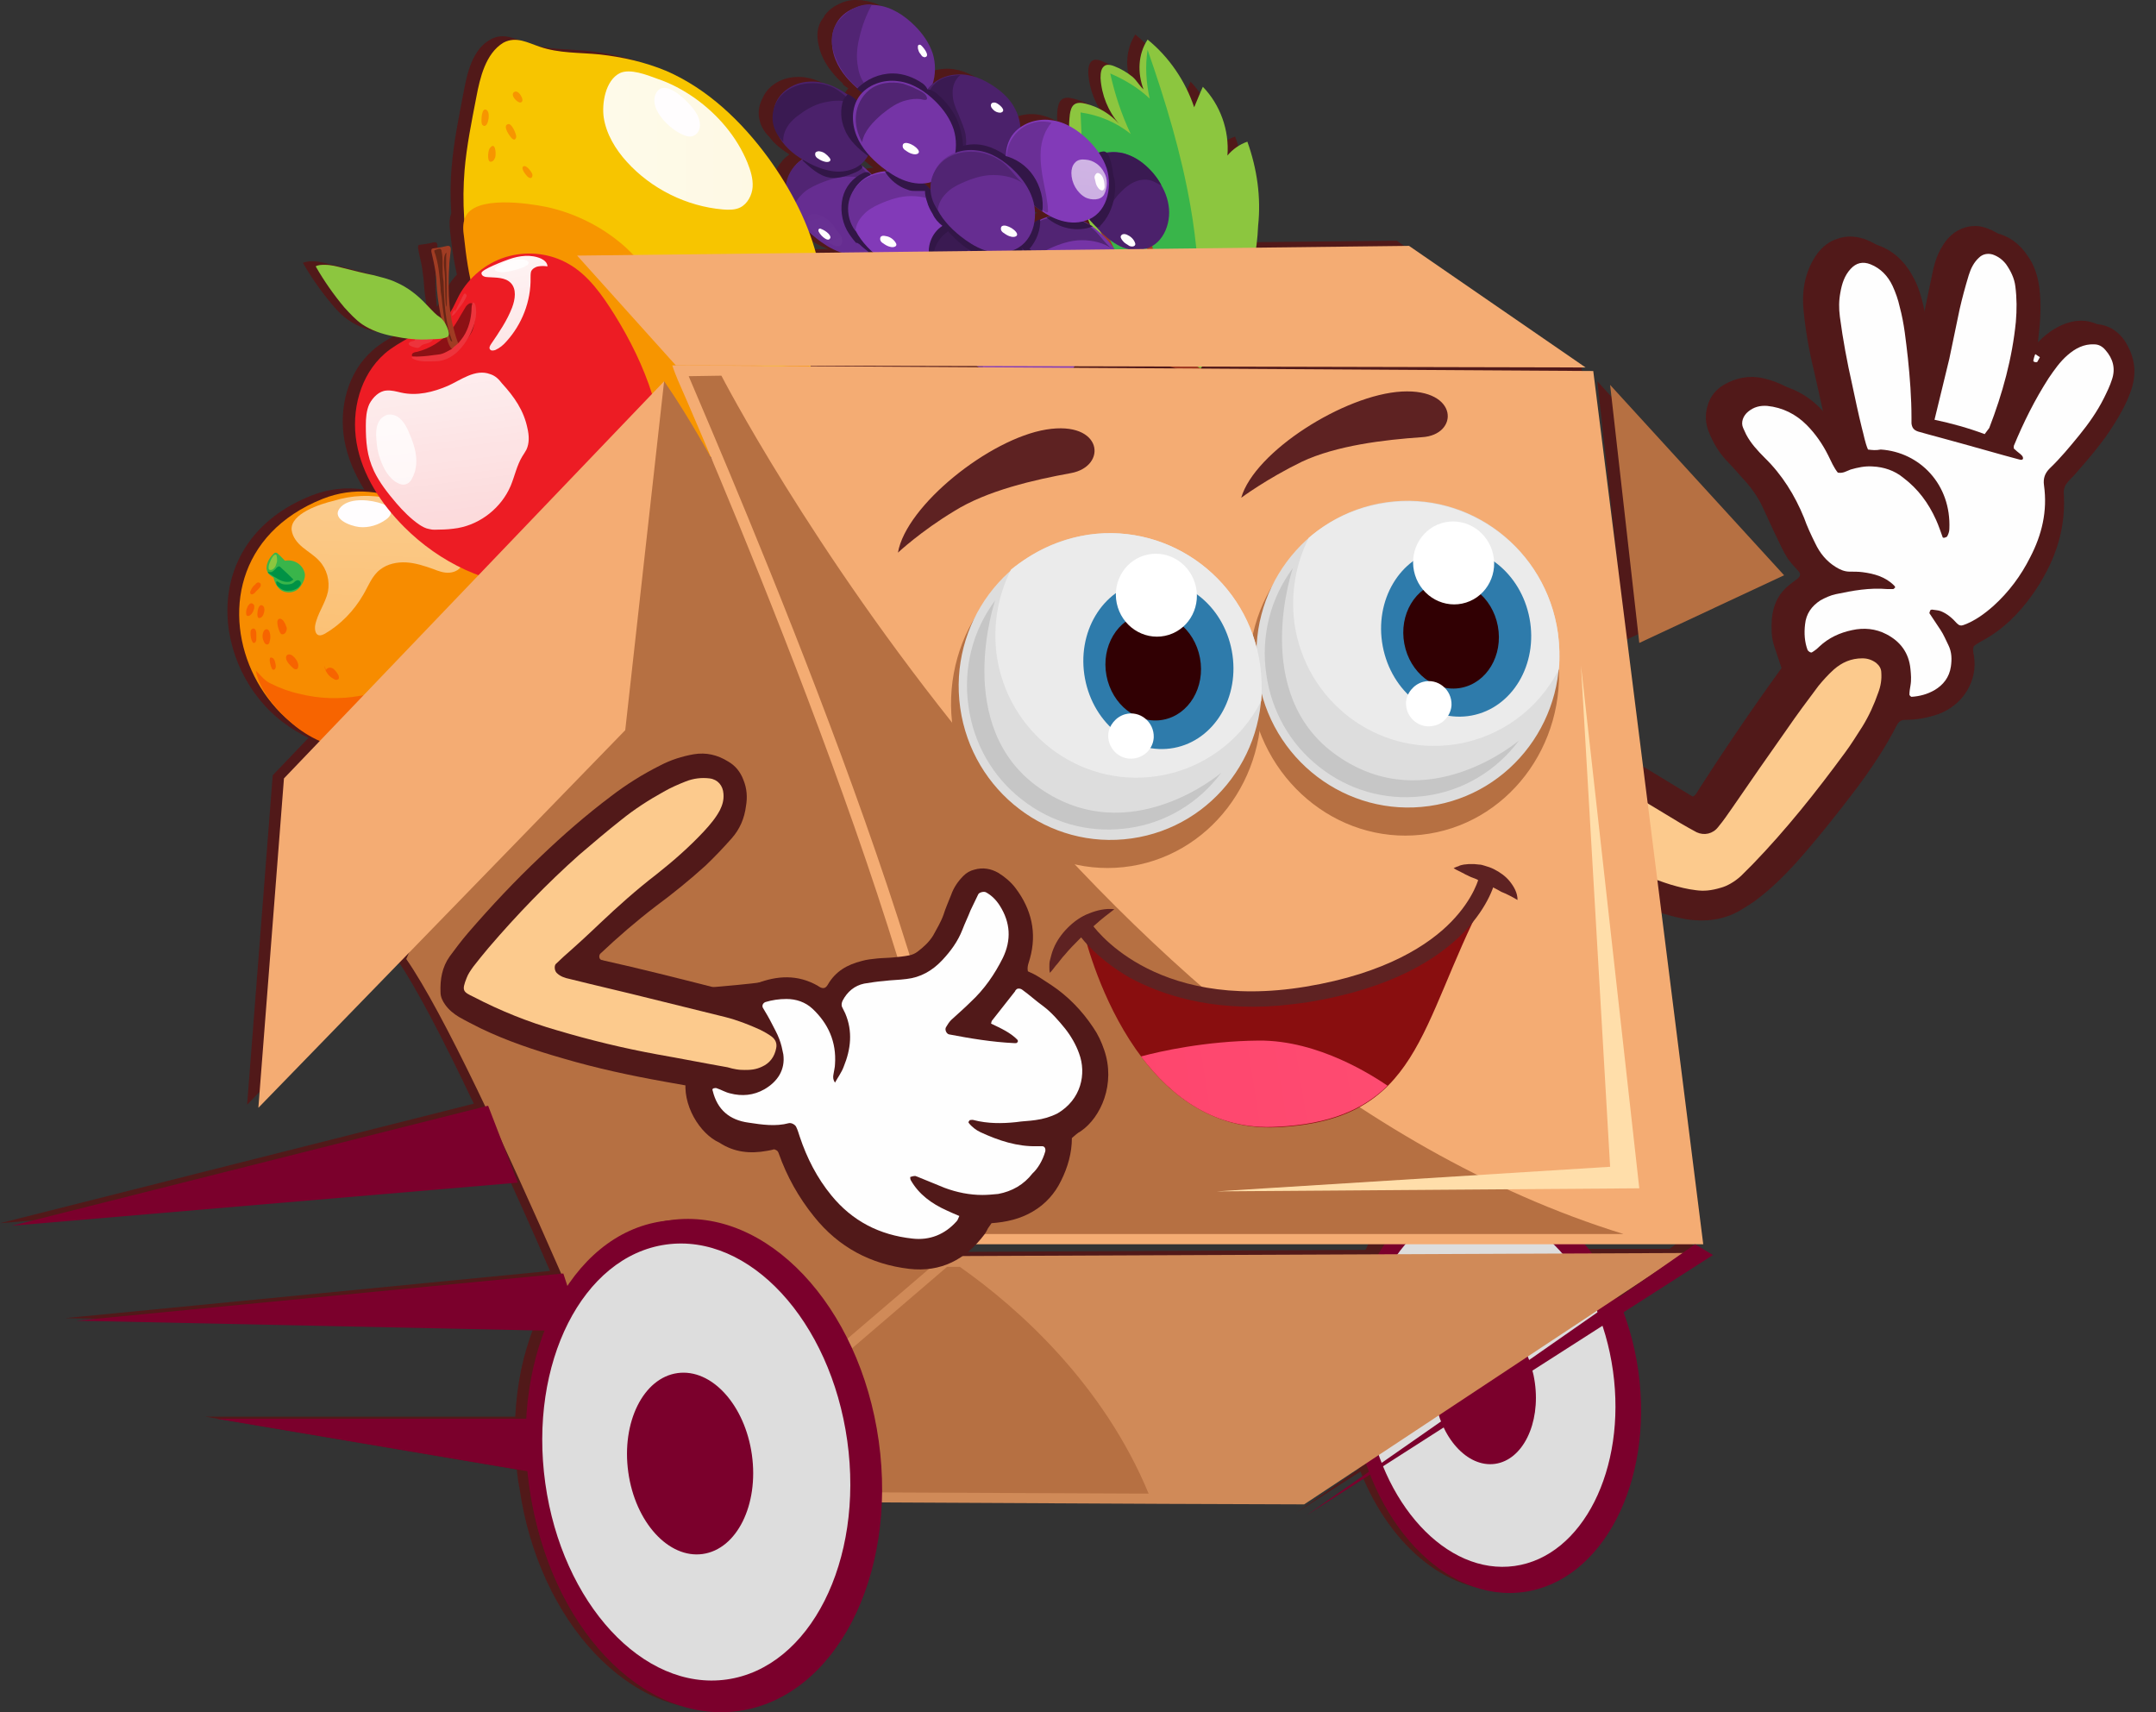
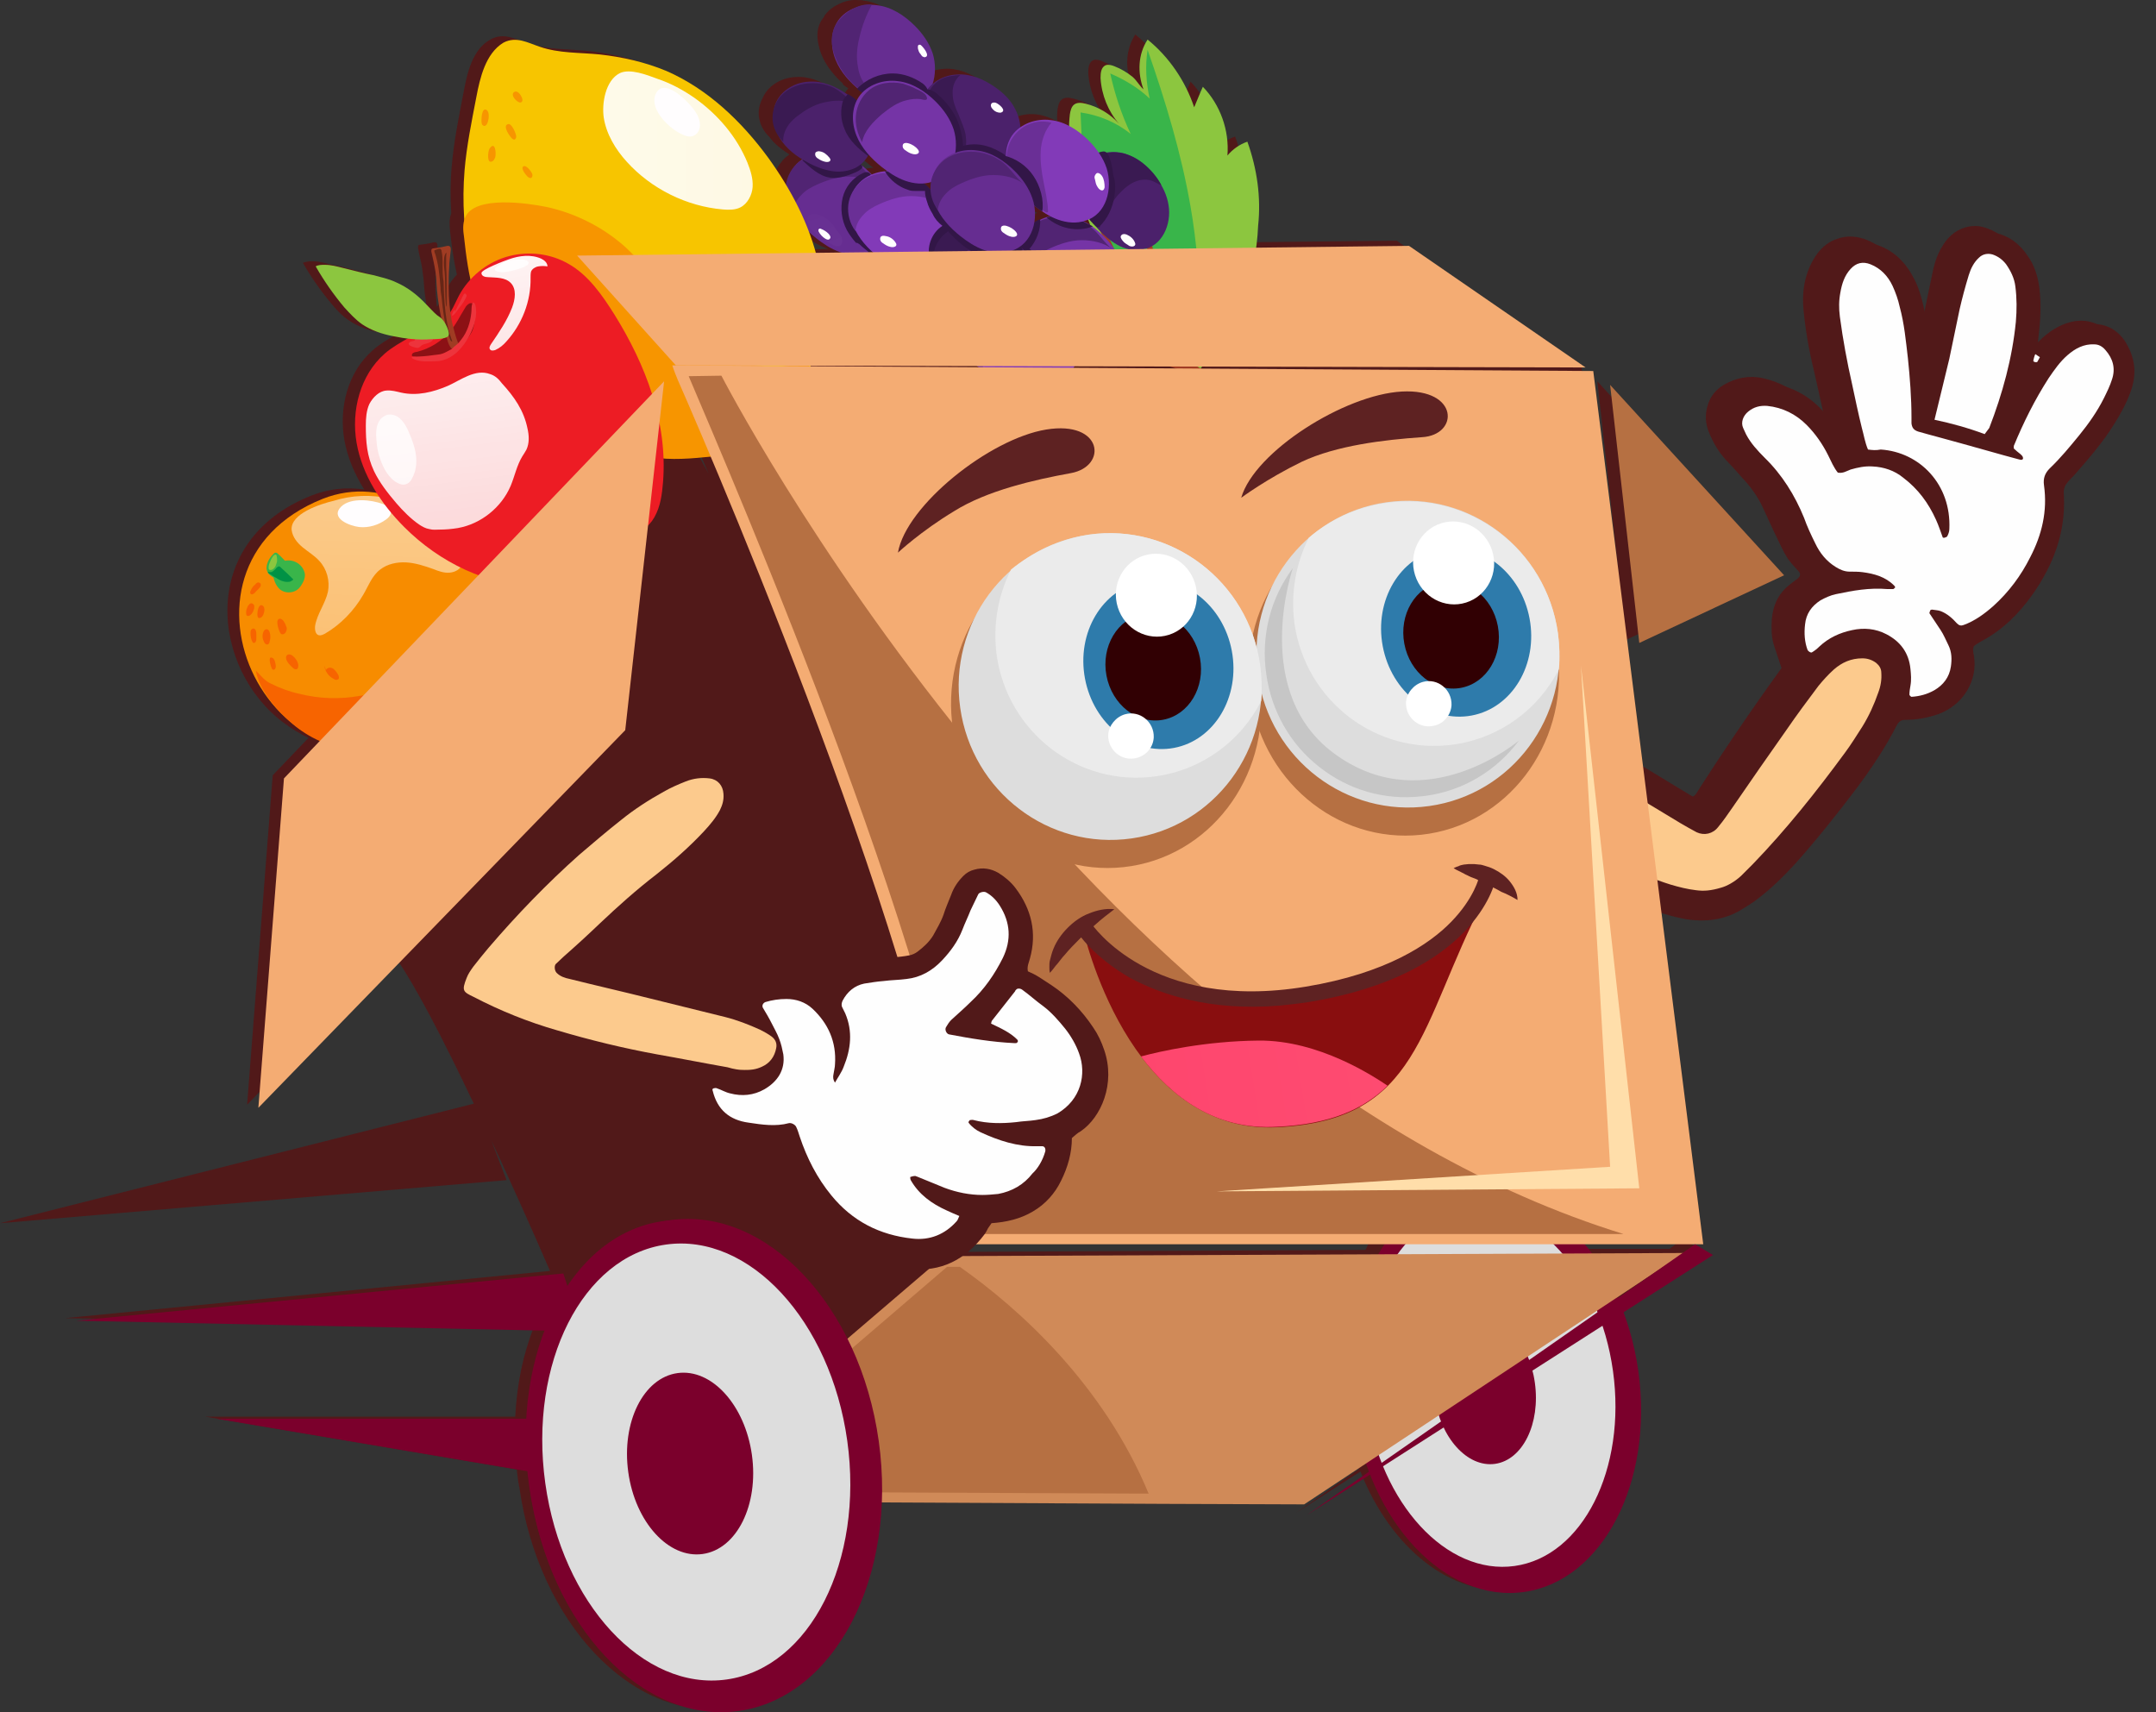
<svg xmlns="http://www.w3.org/2000/svg" width="68" height="54" viewBox="0 0 68 54" fill="none">
  <rect x="0" y="0" width="68" height="54" fill="#333333" stroke="none" />
  <path d="M66.711 10.779C66.436 10.261 65.904 10.019 65.339 10.148C64.936 10.245 64.597 10.472 64.306 10.763C64.177 10.892 64.064 11.022 63.951 11.151C63.903 11.119 63.854 11.087 63.806 11.054C63.822 10.86 63.838 10.666 63.87 10.472C63.935 9.954 63.951 9.42 63.903 8.886C63.854 8.514 63.741 8.158 63.516 7.851C63.273 7.511 62.951 7.268 62.531 7.155C62.402 7.122 62.257 7.122 62.128 7.139C61.757 7.203 61.482 7.414 61.289 7.721C61.127 7.964 61.03 8.239 60.966 8.53C60.853 9.048 60.756 9.566 60.643 10.083C60.627 10.197 60.578 10.31 60.546 10.407C60.546 10.423 60.514 10.423 60.498 10.439C60.482 10.439 60.466 10.423 60.466 10.407C60.401 10.1 60.32 9.792 60.256 9.501C60.191 9.21 60.111 8.935 59.981 8.66C59.723 8.126 59.352 7.721 58.771 7.527C58.497 7.446 58.239 7.43 57.964 7.527C57.69 7.608 57.48 7.786 57.319 7.996C57.141 8.239 57.028 8.498 56.948 8.789C56.867 9.113 56.851 9.452 56.883 9.776C56.948 10.439 57.061 11.087 57.222 11.734C57.319 12.187 57.432 12.656 57.529 13.109C57.48 13.125 57.432 13.158 57.416 13.142C57.303 13.012 57.19 12.883 57.061 12.753C56.657 12.332 56.173 12.057 55.608 11.928C55.173 11.831 54.753 11.912 54.366 12.138C54.124 12.284 53.946 12.494 53.865 12.769C53.769 13.061 53.785 13.352 53.898 13.627C54.027 13.95 54.204 14.258 54.446 14.517C54.624 14.695 54.785 14.889 54.963 15.083C55.221 15.358 55.431 15.649 55.592 15.989C55.754 16.329 55.899 16.669 56.06 16.992C56.157 17.186 56.238 17.381 56.351 17.559C56.447 17.721 56.593 17.866 56.722 18.012C56.803 18.093 56.786 18.174 56.69 18.254C56.593 18.319 56.496 18.4 56.415 18.465C56.076 18.74 55.915 19.112 55.883 19.533C55.867 19.808 55.867 20.083 55.947 20.342C56.028 20.584 56.109 20.827 56.189 21.07C55.253 22.364 54.35 23.691 53.494 25.034C53.478 25.066 53.446 25.082 53.414 25.115C53.301 25.147 53.22 25.082 53.139 25.034C52.607 24.71 52.074 24.387 51.542 24.063C51.51 24.047 51.477 24.015 51.429 23.998L49.88 11.556L37.502 11.475C37.535 11.459 37.551 11.426 37.583 11.394L49.605 11.426L44.054 7.592L39.278 7.64C39.31 7.414 39.326 7.187 39.342 6.961C39.391 6.054 39.261 5.148 38.955 4.307C38.713 4.388 38.487 4.55 38.325 4.744C38.39 3.951 38.1 3.142 37.551 2.576C37.454 2.786 37.373 2.996 37.277 3.223C37.002 2.398 36.486 1.637 35.808 1.087C35.502 1.556 35.485 2.139 35.679 2.657C35.55 2.543 35.469 2.382 35.34 2.268C35.163 2.123 34.969 2.009 34.759 1.929C34.678 1.896 34.582 1.864 34.485 1.896C34.34 1.961 34.324 2.139 34.324 2.301C34.356 2.835 34.566 3.352 34.904 3.741C34.63 3.433 34.259 3.207 33.856 3.11C33.727 3.077 33.581 3.061 33.484 3.142C33.404 3.207 33.371 3.336 33.355 3.449C33.339 3.579 33.339 3.692 33.339 3.822C33.145 3.725 32.952 3.644 32.726 3.611C32.387 3.563 32.032 3.644 31.774 3.838C31.758 3.627 31.709 3.433 31.613 3.255C31.467 2.964 31.225 2.738 30.967 2.56C30.612 2.317 30.209 2.139 29.773 2.171C29.498 2.187 29.208 2.284 28.998 2.479C29.095 2.171 29.095 1.831 28.998 1.54C28.885 1.2 28.676 0.909 28.433 0.666C28.111 0.343 27.691 0.068 27.239 0.019C27.175 0.003 27.11 0.003 27.046 0.003C26.836 -0.013 26.642 0.035 26.449 0.133C26.271 0.213 26.11 0.343 25.997 0.505V0.521C25.932 0.602 25.868 0.699 25.835 0.796C25.739 1.055 25.787 1.346 25.868 1.605C25.884 1.653 25.9 1.702 25.916 1.734C25.981 1.896 26.078 2.058 26.174 2.187C26.303 2.349 26.433 2.511 26.594 2.64C26.594 2.64 26.594 2.64 26.578 2.657C26.626 2.705 26.691 2.738 26.755 2.786C26.723 2.818 26.691 2.867 26.658 2.916C26.626 2.948 26.61 2.996 26.594 3.045C26.513 2.964 26.416 2.899 26.303 2.835L26.287 2.818C25.932 2.576 25.529 2.398 25.093 2.43C24.674 2.446 24.254 2.673 24.076 3.045C23.98 3.223 23.915 3.417 23.931 3.627C23.947 3.886 24.076 4.145 24.27 4.323C24.431 4.55 24.657 4.712 24.899 4.873C24.803 4.938 24.706 5.019 24.641 5.116C24.496 5.278 24.415 5.472 24.383 5.682C24.222 5.407 24.028 5.132 23.851 4.873C23.011 3.725 21.93 2.689 20.623 2.123C19.962 1.848 19.252 1.686 18.525 1.605C17.88 1.54 17.25 1.573 16.637 1.362C16.25 1.233 15.895 1.022 15.492 1.233C14.895 1.54 14.733 2.317 14.62 2.916C14.475 3.676 14.314 4.453 14.249 5.229C14.201 5.731 14.201 6.232 14.233 6.734C14.152 6.928 14.184 7.139 14.201 7.349C14.249 7.786 14.314 8.239 14.41 8.66C14.297 8.789 14.184 8.918 14.104 9.08C13.991 9.258 13.91 9.485 13.781 9.679C13.749 9.42 13.733 9.177 13.733 8.918C13.733 8.724 13.733 8.514 13.749 8.32C13.765 8.126 13.797 7.948 13.797 7.77C13.797 7.737 13.797 7.705 13.781 7.673C13.749 7.624 13.668 7.64 13.62 7.656C13.491 7.689 13.361 7.705 13.232 7.721C13.216 7.721 13.2 7.721 13.2 7.737C13.184 7.753 13.184 7.786 13.184 7.818C13.216 8.028 13.281 8.239 13.313 8.449C13.329 8.579 13.345 8.692 13.361 8.821C13.378 9.161 13.426 9.501 13.491 9.841C13.491 9.873 13.507 9.905 13.507 9.938C13.458 9.905 13.41 9.873 13.378 9.825C13.248 9.727 13.152 9.598 13.039 9.485C12.764 9.193 12.442 8.951 12.087 8.789C11.861 8.692 11.602 8.627 11.361 8.562C11.038 8.482 10.731 8.401 10.408 8.336C10.231 8.287 10.037 8.239 9.844 8.239C9.747 8.239 9.65 8.255 9.553 8.287C9.811 8.74 10.118 9.177 10.457 9.582C10.618 9.776 10.796 9.97 11.022 10.116C11.312 10.31 11.651 10.423 11.99 10.488C12.135 10.52 12.296 10.553 12.458 10.569C12.216 10.714 11.958 10.86 11.748 11.054C10.973 11.734 10.683 12.85 10.86 13.87C10.957 14.42 11.183 14.954 11.49 15.439C10.941 15.358 10.376 15.407 9.811 15.633C6.197 17.073 6.681 21.118 8.956 22.801C9.198 22.979 9.456 23.141 9.731 23.27L8.601 24.451L7.794 34.839L12.555 29.937L12.458 30.163C13.103 31.085 13.991 32.8 14.943 34.807L0 38.577L15.976 37.218L15.492 35.956C16.121 37.299 16.75 38.706 17.347 40.082L2.049 41.57L16.831 41.861C16.508 42.719 16.315 43.544 16.25 44.677H6.471L16.298 46.343C16.315 46.473 16.331 46.602 16.347 46.732C16.347 46.764 16.363 46.78 16.363 46.813C16.363 46.845 16.363 46.861 16.379 46.894C16.976 51.165 19.929 54.288 22.963 53.867C25.529 53.511 27.336 50.728 27.481 47.298L36.373 47.347L40.811 47.363L42.763 46.068C42.795 46.149 42.828 46.246 42.86 46.327L40.891 47.703L42.908 46.408C43.861 48.819 45.781 50.389 47.766 50.113C50.251 49.758 51.864 46.651 51.38 43.156C51.284 42.492 51.122 41.878 50.912 41.295L53.72 39.467L53.252 39.176H53.414L52.09 28.674C52.107 28.674 52.107 28.691 52.123 28.691C52.381 28.772 52.655 28.852 52.913 28.885C53.494 28.966 54.043 28.901 54.559 28.61C54.785 28.48 54.995 28.351 55.189 28.189C55.608 27.866 55.98 27.493 56.334 27.105C57.012 26.345 57.642 25.552 58.255 24.743C58.739 24.128 59.175 23.481 59.514 22.769C59.578 22.639 59.659 22.591 59.788 22.591C60.143 22.591 60.482 22.526 60.821 22.413C61.611 22.122 62.079 21.345 61.95 20.568C61.934 20.471 61.886 20.374 61.95 20.261C62.015 20.212 62.095 20.164 62.176 20.115C62.854 19.759 63.37 19.241 63.806 18.627C64.451 17.704 64.839 16.701 64.79 15.552C64.79 15.471 64.79 15.39 64.79 15.326C64.79 15.277 64.823 15.213 64.855 15.164C64.936 15.051 65.049 14.97 65.129 14.857C65.581 14.339 66.033 13.821 66.388 13.239C66.582 12.915 66.759 12.591 66.888 12.252C67.001 11.75 66.953 11.248 66.711 10.779ZM30.402 11.443C30.418 11.459 30.434 11.475 30.467 11.491L25.174 11.459V11.443H30.402ZM26.981 4.825C26.981 4.809 26.981 4.809 26.981 4.792V4.776C27.11 4.922 27.239 5.051 27.385 5.165C27.433 5.213 27.498 5.245 27.546 5.294C27.53 5.294 27.498 5.294 27.481 5.294H27.465C27.336 5.31 27.191 5.343 27.078 5.391L27.062 5.375C27.046 5.343 27.03 5.326 26.997 5.31C26.933 5.245 26.852 5.181 26.771 5.116C26.755 5.1 26.755 5.084 26.739 5.067C26.836 5.003 26.917 4.906 26.981 4.825C26.965 4.825 26.965 4.825 26.981 4.825ZM22.35 14.938C22.221 14.711 22.108 14.501 21.995 14.29C22.027 14.29 22.043 14.29 22.076 14.29C22.156 14.501 22.253 14.711 22.35 14.938ZM28.934 5.682C28.934 5.747 28.918 5.812 28.934 5.86C28.885 5.796 28.821 5.731 28.756 5.682C28.821 5.682 28.885 5.666 28.95 5.65C28.95 5.666 28.934 5.682 28.934 5.682ZM27.094 7.834C27.11 7.851 27.11 7.851 27.126 7.867H27.03C27.046 7.851 27.062 7.834 27.094 7.834ZM33.452 11.507C33.468 11.491 33.468 11.475 33.484 11.443H36.47C36.55 11.459 36.631 11.491 36.696 11.523L33.452 11.507ZM33.823 6.88C33.872 6.864 33.92 6.847 33.952 6.831C33.985 6.896 34.001 6.961 34.033 7.041C33.952 6.993 33.872 6.944 33.791 6.896C33.791 6.88 33.807 6.88 33.823 6.88ZM32.21 6.944C32.242 6.766 32.242 6.588 32.226 6.41C32.306 6.475 32.371 6.524 32.468 6.572C32.548 6.621 32.629 6.669 32.71 6.718C32.516 6.766 32.355 6.831 32.21 6.944ZM25.142 7.236C25.206 7.284 25.271 7.349 25.335 7.397C25.561 7.575 25.803 7.737 26.078 7.834C26.094 7.834 26.11 7.851 26.142 7.851L25.351 7.867C25.287 7.656 25.222 7.446 25.142 7.236ZM29.966 39.483C30.096 39.402 30.209 39.321 30.322 39.159H43.215C43.167 39.159 43.118 39.337 43.07 39.418L29.966 39.483ZM50.622 40.794L51.719 40.066L50.638 40.826C50.622 40.826 50.622 40.81 50.622 40.794ZM52.655 39.386H49.815C49.767 39.305 49.702 39.159 49.654 39.159H52.962L52.655 39.386Z" fill="#511919" />
  <path d="M50.38 12.025L51.284 20.18L55.867 18.044L50.38 12.025Z" fill="#511919" />
  <path d="M64.339 11.264C64.451 11.134 64.564 11.005 64.694 10.876C64.984 10.584 65.323 10.358 65.726 10.261C66.291 10.115 66.824 10.358 67.098 10.892C67.356 11.361 67.388 11.846 67.195 12.364C67.066 12.72 66.888 13.044 66.695 13.351C66.34 13.934 65.888 14.451 65.436 14.969C65.339 15.066 65.242 15.163 65.162 15.277C65.129 15.325 65.113 15.374 65.097 15.438C65.081 15.519 65.097 15.6 65.097 15.665C65.145 16.814 64.758 17.817 64.113 18.739C63.677 19.354 63.16 19.872 62.483 20.228C62.402 20.276 62.321 20.325 62.257 20.373C62.209 20.487 62.241 20.584 62.257 20.681C62.386 21.441 61.934 22.234 61.127 22.525C60.788 22.639 60.45 22.703 60.094 22.703C59.965 22.703 59.885 22.752 59.82 22.881C59.465 23.577 59.029 24.224 58.562 24.855C57.948 25.664 57.319 26.457 56.641 27.218C56.286 27.606 55.915 27.978 55.495 28.302C55.302 28.464 55.076 28.593 54.866 28.723C54.35 29.014 53.801 29.078 53.22 28.997C52.946 28.949 52.688 28.884 52.429 28.803C51.832 28.625 51.251 28.383 50.703 28.091C49.202 27.282 47.798 26.328 46.507 25.227C46.281 25.033 46.071 24.839 45.91 24.596C45.846 24.499 45.781 24.402 45.733 24.305C45.426 23.642 45.668 22.914 46.281 22.509C46.685 22.25 47.12 22.202 47.572 22.234C48.072 22.267 48.54 22.412 48.976 22.622C49.492 22.865 49.993 23.124 50.493 23.399C50.993 23.674 51.477 23.965 51.961 24.257C52.494 24.58 53.026 24.904 53.559 25.227C53.64 25.276 53.72 25.341 53.833 25.308C53.866 25.276 53.898 25.26 53.914 25.227C54.785 23.885 55.689 22.558 56.609 21.263C56.528 21.005 56.447 20.778 56.367 20.535C56.27 20.276 56.27 20.001 56.302 19.726C56.335 19.306 56.496 18.933 56.835 18.658C56.932 18.577 57.029 18.513 57.109 18.448C57.206 18.367 57.222 18.286 57.141 18.205C57.012 18.06 56.883 17.914 56.77 17.752C56.657 17.574 56.56 17.38 56.48 17.186C56.318 16.846 56.173 16.506 56.012 16.183C55.85 15.843 55.624 15.552 55.383 15.277C55.205 15.082 55.044 14.905 54.866 14.71C54.624 14.451 54.463 14.144 54.317 13.82C54.205 13.545 54.188 13.254 54.285 12.963C54.366 12.688 54.543 12.477 54.785 12.332C55.173 12.105 55.576 12.024 56.028 12.121C56.593 12.235 57.077 12.51 57.48 12.947C57.593 13.076 57.706 13.206 57.835 13.335C57.852 13.351 57.9 13.319 57.948 13.303C57.852 12.85 57.739 12.397 57.642 11.927C57.496 11.28 57.367 10.633 57.303 9.969C57.27 9.63 57.287 9.306 57.367 8.982C57.432 8.691 57.561 8.432 57.739 8.19C57.9 7.963 58.126 7.801 58.384 7.72C58.658 7.64 58.916 7.64 59.191 7.72C59.772 7.915 60.143 8.319 60.401 8.853C60.53 9.112 60.611 9.403 60.675 9.694C60.74 10.002 60.804 10.309 60.885 10.601C60.885 10.617 60.917 10.633 60.917 10.633C60.934 10.633 60.966 10.617 60.966 10.601C60.998 10.487 61.031 10.39 61.063 10.277C61.176 9.759 61.273 9.241 61.386 8.724C61.45 8.432 61.547 8.157 61.708 7.915C61.902 7.607 62.176 7.397 62.547 7.332C62.676 7.3 62.822 7.316 62.951 7.348C63.37 7.445 63.693 7.688 63.935 8.044C64.161 8.351 64.274 8.707 64.322 9.08C64.387 9.614 64.355 10.131 64.29 10.665C64.274 10.859 64.242 11.054 64.226 11.248C64.21 11.312 64.177 11.393 64.161 11.458C64.161 11.474 64.177 11.491 64.193 11.491C64.226 11.491 64.274 11.507 64.29 11.491C64.29 11.361 64.306 11.312 64.339 11.264ZM58.916 14.176C59.046 14.193 59.159 14.193 59.272 14.209C60.514 14.29 61.498 15.325 61.434 16.717C61.434 16.798 61.402 16.862 61.369 16.943C61.353 16.976 61.305 16.976 61.273 16.992C61.256 16.992 61.24 16.976 61.224 16.976C61.16 16.798 61.095 16.603 61.014 16.425C60.788 15.892 60.45 15.455 59.981 15.099C59.691 14.872 59.368 14.759 59.013 14.743C58.771 14.726 58.545 14.775 58.319 14.84C58.19 14.872 58.077 14.969 57.916 14.937C57.787 14.791 57.706 14.581 57.609 14.387C57.416 14.047 57.206 13.723 56.932 13.432C56.593 13.092 56.173 12.882 55.689 12.833C55.463 12.801 55.27 12.866 55.092 13.011C54.931 13.141 54.866 13.351 54.931 13.529C54.963 13.594 54.995 13.675 55.028 13.739C55.173 14.031 55.383 14.257 55.608 14.468C56.157 15.018 56.577 15.649 56.851 16.361C56.964 16.636 57.077 16.895 57.206 17.17C57.351 17.477 57.561 17.736 57.852 17.914C57.981 17.995 58.126 18.06 58.287 18.06C58.416 18.06 58.562 18.06 58.691 18.076C59.062 18.124 59.417 18.221 59.691 18.497C59.723 18.529 59.739 18.561 59.707 18.577C59.691 18.594 59.675 18.61 59.659 18.61C59.594 18.61 59.546 18.61 59.481 18.61C58.933 18.561 58.4 18.658 57.852 18.772C57.69 18.804 57.513 18.885 57.367 18.966C57.077 19.128 56.899 19.387 56.883 19.726C56.867 20.001 56.867 20.276 56.964 20.535C56.98 20.584 57.061 20.632 57.109 20.6C57.19 20.535 57.27 20.487 57.335 20.422C57.626 20.147 57.98 19.985 58.368 19.904C58.739 19.823 59.11 19.856 59.449 20.034C59.901 20.26 60.159 20.616 60.208 21.134C60.224 21.312 60.24 21.49 60.208 21.652C60.191 21.749 60.175 21.846 60.175 21.943C60.175 21.959 60.224 22.008 60.24 22.008C60.498 21.991 60.74 21.927 60.966 21.797C61.24 21.636 61.434 21.393 61.482 21.053C61.515 20.81 61.515 20.584 61.402 20.373C61.321 20.212 61.256 20.05 61.16 19.904C61.047 19.726 60.917 19.548 60.804 19.37C60.788 19.354 60.821 19.306 60.837 19.273C60.837 19.257 60.869 19.257 60.885 19.257C60.982 19.273 61.079 19.273 61.16 19.306C61.353 19.387 61.531 19.532 61.676 19.694C61.74 19.759 61.821 19.775 61.886 19.742C62.241 19.613 62.547 19.403 62.822 19.144C63.306 18.707 63.677 18.189 63.983 17.607C64.339 16.895 64.532 16.15 64.419 15.341C64.387 15.131 64.451 14.953 64.597 14.807C64.936 14.484 65.226 14.112 65.533 13.756C65.823 13.384 66.097 13.011 66.307 12.591C66.404 12.397 66.501 12.202 66.566 11.992C66.678 11.652 66.598 11.345 66.356 11.07C66.259 10.957 66.146 10.908 66.001 10.892C65.662 10.876 65.404 11.021 65.162 11.232C64.919 11.442 64.742 11.685 64.564 11.96C64.129 12.639 63.774 13.351 63.467 14.095C63.467 14.112 63.467 14.128 63.467 14.176C63.532 14.225 63.612 14.29 63.677 14.354C63.709 14.387 63.774 14.419 63.758 14.484C63.758 14.532 63.693 14.549 63.612 14.516C63.015 14.354 62.418 14.176 61.805 14.015C61.353 13.885 60.901 13.772 60.45 13.643C60.32 13.61 60.256 13.529 60.24 13.384C60.24 13.319 60.24 13.27 60.24 13.206C60.224 12.575 60.191 11.96 60.127 11.329C60.062 10.778 60.014 10.245 59.869 9.711C59.804 9.484 59.739 9.258 59.643 9.047C59.497 8.74 59.272 8.497 58.949 8.368C58.707 8.271 58.497 8.319 58.319 8.513C58.126 8.724 58.045 8.982 57.997 9.258C57.948 9.516 57.948 9.759 57.981 10.018C58.077 10.73 58.206 11.442 58.368 12.154C58.465 12.607 58.578 13.076 58.674 13.529C58.787 13.723 58.82 13.966 58.916 14.176ZM54.285 27.994C54.463 27.946 54.705 27.816 54.914 27.638C55.044 27.525 55.173 27.396 55.286 27.266C56.351 26.166 57.287 24.969 58.19 23.755C58.384 23.496 58.562 23.205 58.739 22.93C58.949 22.606 59.11 22.234 59.239 21.862C59.304 21.652 59.336 21.441 59.336 21.231C59.336 21.102 59.272 21.005 59.175 20.924C59.046 20.81 58.9 20.762 58.739 20.778C58.4 20.778 58.093 20.907 57.835 21.134C57.658 21.296 57.496 21.457 57.351 21.652C57.012 22.105 56.673 22.558 56.351 23.027C55.786 23.836 55.221 24.661 54.64 25.486C54.495 25.697 54.334 25.891 54.188 26.101C54.027 26.312 53.753 26.376 53.511 26.263C53.333 26.182 53.172 26.085 52.994 25.972C52.058 25.405 51.122 24.839 50.186 24.289C49.734 24.03 49.267 23.788 48.782 23.545C48.492 23.399 48.169 23.27 47.846 23.205C47.637 23.157 47.427 23.124 47.201 23.14C47.072 23.157 46.927 23.173 46.814 23.237C46.507 23.367 46.41 23.707 46.588 23.965C46.636 24.046 46.701 24.127 46.765 24.192C46.894 24.321 47.007 24.451 47.153 24.548C48.395 25.584 49.734 26.506 51.171 27.282C51.655 27.541 52.155 27.752 52.688 27.913C52.946 27.994 53.22 28.059 53.495 28.091C53.736 28.108 53.962 28.091 54.285 27.994ZM62.596 13.691C62.644 13.626 62.709 13.562 62.725 13.497C63.144 12.413 63.451 11.312 63.564 10.148C63.596 9.775 63.596 9.403 63.548 9.031C63.516 8.772 63.403 8.546 63.257 8.335C63.161 8.19 63.015 8.093 62.838 8.028C62.693 7.963 62.531 8.012 62.402 8.125C62.241 8.287 62.144 8.465 62.079 8.675C61.983 9.031 61.87 9.387 61.789 9.759C61.676 10.277 61.579 10.795 61.466 11.312C61.321 11.944 61.16 12.558 60.998 13.238C61.547 13.351 62.063 13.497 62.596 13.691Z" fill="#511919" />
  <path d="M58.916 14.177C58.819 13.95 58.787 13.724 58.723 13.497C58.61 13.044 58.513 12.575 58.416 12.122C58.255 11.41 58.126 10.714 58.029 9.986C57.996 9.727 57.996 9.484 58.045 9.226C58.093 8.95 58.174 8.692 58.368 8.481C58.545 8.287 58.755 8.239 58.997 8.336C59.32 8.465 59.546 8.708 59.691 9.015C59.788 9.226 59.868 9.452 59.917 9.679C60.062 10.213 60.11 10.746 60.175 11.297C60.239 11.912 60.288 12.543 60.288 13.174C60.288 13.238 60.288 13.287 60.288 13.351C60.304 13.481 60.352 13.562 60.498 13.61C60.95 13.74 61.401 13.853 61.853 13.982C62.45 14.144 63.047 14.322 63.661 14.484C63.757 14.517 63.806 14.5 63.806 14.452C63.806 14.387 63.757 14.355 63.725 14.322C63.645 14.258 63.58 14.209 63.515 14.144C63.515 14.096 63.515 14.08 63.515 14.063C63.822 13.319 64.177 12.607 64.613 11.928C64.79 11.669 64.968 11.41 65.21 11.2C65.452 10.989 65.726 10.844 66.049 10.86C66.194 10.86 66.307 10.925 66.404 11.038C66.646 11.313 66.727 11.62 66.614 11.96C66.549 12.17 66.452 12.364 66.356 12.559C66.146 12.979 65.871 13.368 65.581 13.724C65.29 14.08 64.984 14.452 64.645 14.775C64.5 14.921 64.435 15.083 64.468 15.309C64.58 16.118 64.403 16.863 64.032 17.575C63.741 18.157 63.354 18.675 62.87 19.112C62.596 19.354 62.289 19.581 61.934 19.71C61.853 19.743 61.789 19.727 61.724 19.662C61.579 19.5 61.417 19.354 61.208 19.273C61.127 19.241 61.014 19.241 60.933 19.225C60.917 19.225 60.885 19.241 60.885 19.241C60.869 19.273 60.853 19.322 60.853 19.338C60.966 19.516 61.095 19.694 61.208 19.872C61.305 20.018 61.369 20.18 61.45 20.341C61.563 20.568 61.563 20.794 61.531 21.021C61.482 21.361 61.288 21.604 61.014 21.765C60.788 21.895 60.546 21.959 60.288 21.976C60.272 21.976 60.223 21.927 60.223 21.911C60.223 21.814 60.239 21.717 60.256 21.62C60.288 21.442 60.272 21.264 60.256 21.102C60.207 20.584 59.933 20.228 59.497 20.002C59.158 19.824 58.787 19.791 58.416 19.872C58.029 19.953 57.674 20.115 57.383 20.39C57.319 20.455 57.238 20.519 57.157 20.568C57.125 20.6 57.044 20.552 57.012 20.503C56.915 20.244 56.899 19.969 56.931 19.694C56.964 19.354 57.141 19.112 57.416 18.934C57.561 18.853 57.738 18.772 57.9 18.739C58.432 18.626 58.965 18.529 59.529 18.578C59.594 18.578 59.642 18.578 59.707 18.578C59.723 18.578 59.739 18.562 59.755 18.545C59.788 18.529 59.772 18.497 59.739 18.465C59.465 18.189 59.11 18.092 58.739 18.044C58.61 18.028 58.465 18.028 58.335 18.028C58.174 18.028 58.029 17.963 57.9 17.882C57.609 17.704 57.399 17.445 57.254 17.138C57.125 16.879 56.996 16.604 56.899 16.329C56.609 15.617 56.205 14.97 55.657 14.436C55.431 14.209 55.221 13.982 55.076 13.707C55.043 13.643 55.011 13.562 54.979 13.497C54.898 13.319 54.979 13.109 55.14 12.979C55.318 12.834 55.511 12.785 55.737 12.801C56.221 12.85 56.641 13.06 56.98 13.4C57.254 13.675 57.48 13.999 57.658 14.355C57.754 14.549 57.835 14.743 57.964 14.905C58.126 14.937 58.239 14.856 58.368 14.808C58.594 14.743 58.819 14.694 59.062 14.711C59.417 14.727 59.755 14.84 60.03 15.067C60.498 15.423 60.821 15.86 61.062 16.393C61.143 16.571 61.208 16.766 61.272 16.944C61.272 16.96 61.305 16.96 61.321 16.96C61.353 16.944 61.401 16.944 61.417 16.911C61.45 16.846 61.482 16.766 61.482 16.685C61.547 15.277 60.546 14.258 59.32 14.177C59.158 14.209 59.045 14.193 58.916 14.177Z" fill="#FEFEFE" />
  <path d="M54.285 27.994C53.962 28.091 53.736 28.108 53.494 28.075C53.22 28.043 52.962 27.978 52.688 27.897C52.171 27.735 51.655 27.525 51.171 27.266C49.734 26.506 48.411 25.583 47.153 24.532C47.023 24.418 46.894 24.289 46.765 24.176C46.701 24.111 46.636 24.03 46.588 23.949C46.41 23.674 46.507 23.334 46.814 23.221C46.943 23.172 47.072 23.14 47.201 23.124C47.411 23.108 47.637 23.14 47.846 23.189C48.169 23.27 48.476 23.383 48.782 23.529C49.25 23.771 49.718 23.998 50.186 24.273C51.122 24.823 52.058 25.389 52.994 25.956C53.156 26.053 53.333 26.15 53.511 26.247C53.752 26.36 54.027 26.295 54.188 26.085C54.35 25.891 54.495 25.68 54.64 25.47C55.205 24.645 55.77 23.836 56.351 23.011C56.673 22.541 57.012 22.088 57.351 21.635C57.496 21.457 57.658 21.279 57.835 21.118C58.093 20.891 58.384 20.762 58.739 20.762C58.9 20.762 59.045 20.81 59.175 20.907C59.271 20.988 59.336 21.085 59.336 21.215C59.352 21.425 59.32 21.635 59.239 21.846C59.11 22.218 58.949 22.574 58.739 22.914C58.561 23.189 58.384 23.48 58.19 23.739C57.287 24.969 56.334 26.166 55.286 27.25C55.157 27.379 55.044 27.493 54.914 27.622C54.705 27.816 54.463 27.946 54.285 27.994Z" fill="#FCCA8D" />
  <path d="M62.596 13.691C62.079 13.497 61.547 13.351 61.014 13.238C61.176 12.558 61.337 11.927 61.482 11.312C61.595 10.794 61.692 10.277 61.805 9.759C61.886 9.403 61.982 9.047 62.095 8.675C62.16 8.465 62.257 8.27 62.418 8.125C62.531 8.012 62.693 7.979 62.854 8.028C63.031 8.092 63.16 8.19 63.273 8.335C63.419 8.545 63.532 8.772 63.564 9.031C63.612 9.403 63.612 9.775 63.58 10.147C63.467 11.296 63.16 12.412 62.741 13.497C62.693 13.561 62.644 13.626 62.596 13.691Z" fill="#FEFEFE" />
  <path d="M64.338 11.265C64.306 11.314 64.29 11.362 64.258 11.411C64.242 11.427 64.193 11.427 64.161 11.411C64.145 11.411 64.129 11.378 64.129 11.378C64.145 11.314 64.161 11.233 64.193 11.168C64.242 11.2 64.29 11.233 64.338 11.265Z" fill="#FEFEFE" />
  <path d="M10.183 15.73C4.696 17.915 8.65 26.086 13.975 22.93C17.977 20.843 14.088 14.193 10.183 15.73Z" fill="#F78C00" />
  <path d="M8.859 18.61C9.004 18.707 9.214 18.707 9.359 18.61C9.44 18.561 9.489 18.48 9.537 18.399C9.585 18.319 9.618 18.221 9.618 18.14C9.618 18.06 9.585 17.995 9.553 17.93C9.376 17.639 8.956 17.574 8.714 17.849C8.52 18.027 8.649 18.464 8.859 18.61Z" fill="#39B54A" />
-   <path d="M9.424 18.304C9.392 18.287 9.36 18.304 9.327 18.32C9.295 18.336 9.279 18.368 9.247 18.384C9.182 18.433 9.085 18.433 9.005 18.433C8.924 18.433 8.843 18.401 8.779 18.352C8.763 18.352 8.763 18.336 8.746 18.336C8.73 18.336 8.714 18.336 8.714 18.352C8.714 18.368 8.714 18.368 8.714 18.384C8.714 18.433 8.746 18.482 8.795 18.514C8.892 18.611 9.005 18.643 9.134 18.627C9.15 18.627 9.166 18.627 9.182 18.627C9.263 18.611 9.343 18.579 9.408 18.53C9.44 18.498 9.473 18.465 9.489 18.417C9.489 18.368 9.473 18.32 9.424 18.304Z" fill="#009245" />
  <path d="M8.52 18.142C8.488 18.109 8.456 18.093 8.44 18.045C8.424 18.012 8.407 17.964 8.407 17.915C8.407 17.737 8.52 17.559 8.65 17.446C8.666 17.43 8.682 17.43 8.698 17.43C8.73 17.43 8.746 17.446 8.762 17.462C8.859 17.543 8.956 17.656 9.053 17.753C9.101 17.818 9.166 17.867 9.214 17.931C9.247 17.964 9.279 17.996 9.295 18.028C9.392 18.223 9.198 18.417 9.005 18.384C8.94 18.368 8.892 18.336 8.827 18.303C8.714 18.255 8.617 18.223 8.52 18.142Z" fill="#39B54A" />
  <path d="M8.537 18.044C8.569 18.044 8.585 18.027 8.617 18.011C8.649 17.979 8.698 17.947 8.714 17.914C8.73 17.898 8.746 17.882 8.779 17.866C8.811 17.849 8.843 17.882 8.875 17.914C9.004 18.027 9.117 18.141 9.247 18.27C9.263 18.286 9.166 18.335 9.166 18.335C9.134 18.351 9.101 18.351 9.053 18.351C8.94 18.351 8.827 18.302 8.73 18.238C8.649 18.189 8.585 18.157 8.52 18.108C8.504 18.092 8.456 18.076 8.456 18.044C8.456 18.011 8.472 18.044 8.488 18.044C8.504 18.044 8.52 18.044 8.537 18.044Z" fill="#009245" />
  <path d="M8.472 17.882C8.472 17.914 8.472 17.947 8.488 17.963C8.52 17.979 8.553 17.979 8.585 17.963C8.649 17.93 8.698 17.866 8.714 17.785C8.746 17.72 8.746 17.639 8.73 17.558C8.73 17.526 8.714 17.494 8.698 17.494C8.633 17.477 8.569 17.607 8.553 17.639C8.52 17.72 8.472 17.801 8.472 17.882Z" fill="#8CC63F" />
  <path d="M9.198 16.717C9.23 16.944 9.376 17.122 9.553 17.267C9.731 17.413 9.924 17.526 10.069 17.688C10.312 17.947 10.408 18.319 10.344 18.659C10.263 19.031 10.005 19.355 9.94 19.727C9.924 19.84 9.94 20.002 10.053 20.034C10.118 20.05 10.182 20.018 10.247 19.986C10.747 19.695 11.167 19.258 11.457 18.756C11.619 18.481 11.732 18.157 11.99 17.963C12.216 17.785 12.522 17.721 12.813 17.737C13.103 17.753 13.394 17.85 13.668 17.947C13.829 18.012 14.007 18.077 14.184 18.06C14.362 18.044 14.539 17.947 14.588 17.769C14.62 17.623 14.556 17.478 14.491 17.365C14.023 16.556 13.216 15.941 12.296 15.73C11.715 15.585 11.086 15.617 10.521 15.795C10.102 15.892 9.15 16.2 9.198 16.717Z" fill="url(#paint0_linear_6773_10230)" />
  <path d="M11.328 16.621C11.635 16.653 11.941 16.556 12.184 16.378C12.248 16.33 12.313 16.265 12.329 16.184C12.345 16.038 12.2 15.941 12.07 15.893C11.716 15.763 11.07 15.682 10.763 15.974C10.392 16.346 11.038 16.588 11.328 16.621Z" fill="#FFFDFE" />
  <path d="M8.117 19.371C8.117 19.404 8.117 19.452 8.149 19.485C8.181 19.501 8.23 19.485 8.262 19.452C8.327 19.387 8.391 19.161 8.278 19.096C8.149 19.032 8.117 19.29 8.117 19.371Z" fill="#F76400" />
  <path d="M8.827 19.937C8.843 19.969 8.859 20.002 8.892 20.002C8.94 20.018 9.005 19.969 9.021 19.921C9.053 19.856 9.053 19.791 9.021 19.743C9.005 19.678 8.972 19.63 8.94 19.581C8.859 19.484 8.762 19.484 8.746 19.613C8.746 19.71 8.779 19.84 8.827 19.937Z" fill="#F76400" />
  <path d="M8.327 20.245C8.343 20.277 8.375 20.326 8.423 20.326C8.472 20.326 8.504 20.277 8.504 20.229C8.536 20.131 8.536 20.034 8.504 19.937C8.472 19.824 8.359 19.808 8.31 19.921C8.262 20.034 8.278 20.148 8.327 20.245Z" fill="#F76400" />
  <path d="M8.052 18.432C7.988 18.48 7.94 18.545 7.907 18.626C7.891 18.642 7.891 18.675 7.891 18.707C7.907 18.739 7.94 18.756 7.972 18.739C8.004 18.723 8.036 18.707 8.052 18.675C8.085 18.642 8.117 18.61 8.149 18.578C8.165 18.561 8.198 18.529 8.214 18.497C8.23 18.464 8.23 18.432 8.214 18.4C8.198 18.383 8.165 18.367 8.133 18.367C8.101 18.383 8.069 18.4 8.052 18.432Z" fill="#F76400" />
  <path d="M9.246 21.07C9.279 21.102 9.327 21.118 9.359 21.102C9.408 21.086 9.408 21.021 9.408 20.972C9.392 20.859 9.327 20.762 9.23 20.681C9.15 20.616 9.021 20.616 9.021 20.746C9.021 20.859 9.166 21.005 9.246 21.07Z" fill="#F76400" />
  <path d="M7.939 20.197C7.956 20.229 7.972 20.277 8.004 20.277C8.036 20.277 8.052 20.261 8.069 20.229C8.085 20.197 8.085 20.18 8.085 20.148C8.085 20.099 8.085 20.051 8.085 20.002C8.085 19.97 8.085 19.938 8.069 19.889C8.036 19.792 7.939 19.808 7.907 19.889C7.891 19.986 7.907 20.116 7.939 20.197Z" fill="#F76400" />
  <path d="M7.827 19.096C7.794 19.161 7.762 19.242 7.762 19.307C7.762 19.339 7.762 19.404 7.794 19.42C7.827 19.436 7.875 19.42 7.907 19.388C7.956 19.339 7.988 19.291 8.004 19.226C8.02 19.194 8.02 19.161 8.02 19.113C8.02 19.08 7.988 19.048 7.956 19.032C7.923 19.015 7.875 19.032 7.859 19.064" fill="#F76400" />
  <path d="M8.553 21.037C8.569 21.053 8.569 21.085 8.585 21.101C8.601 21.117 8.633 21.134 8.649 21.117C8.682 21.101 8.698 21.069 8.698 21.02C8.698 20.956 8.682 20.907 8.666 20.842C8.649 20.81 8.633 20.761 8.585 20.745C8.44 20.68 8.537 20.988 8.553 21.037Z" fill="#F76400" />
  <path d="M10.231 20.988C10.247 21.166 10.36 21.328 10.521 21.409C10.554 21.425 10.57 21.441 10.602 21.441C10.634 21.441 10.667 21.425 10.683 21.409C10.699 21.377 10.683 21.312 10.667 21.28C10.618 21.199 10.57 21.134 10.505 21.085C10.425 21.037 10.312 21.053 10.279 21.134" fill="#F76400" />
  <path d="M12.377 21.669C13.7 21.119 14.749 19.954 15.25 18.611C15.588 19.323 15.669 20.165 15.476 20.925C15.282 21.686 14.798 22.381 14.152 22.834C13.668 23.174 13.103 23.384 12.539 23.514C12.055 23.627 11.554 23.692 11.054 23.643C10.392 23.562 9.747 23.271 9.23 22.834C8.762 22.446 8.182 21.783 8.069 21.152C8.23 21.297 8.327 21.459 8.537 21.556C8.827 21.702 9.134 21.815 9.44 21.88C10.07 22.041 10.731 22.058 11.361 21.944C11.7 21.896 12.055 21.799 12.377 21.669Z" fill="#F76400" />
  <path d="M39.342 4.468C39.1 4.549 38.874 4.711 38.713 4.905C38.777 4.112 38.487 3.303 37.938 2.737C37.841 2.947 37.761 3.157 37.664 3.384C37.39 2.559 36.873 1.798 36.195 1.248C35.889 1.717 35.873 2.3 36.066 2.818C35.937 2.704 35.856 2.542 35.727 2.429C35.55 2.284 35.356 2.17 35.147 2.089C35.066 2.057 34.969 2.025 34.872 2.057C34.727 2.122 34.711 2.3 34.711 2.462C34.743 2.996 34.953 3.513 35.292 3.902C35.017 3.594 34.646 3.368 34.243 3.271C34.114 3.238 33.968 3.222 33.872 3.303C33.791 3.368 33.759 3.497 33.743 3.61C33.662 4.322 33.775 5.034 33.952 5.73C34.227 6.83 34.662 7.882 35.227 8.853C35.776 9.807 36.486 10.616 37.18 11.458C37.47 11.798 37.632 11.879 37.938 11.539C39.019 10.374 39.617 8.707 39.681 7.121C39.778 6.232 39.649 5.325 39.342 4.468Z" fill="#8CC63F" />
  <path d="M37.551 6.523C37.261 4.841 36.76 3.19 36.195 1.572C36.115 2.074 36.147 2.608 36.26 3.109C35.905 2.77 35.469 2.511 35.017 2.317C35.163 2.98 35.372 3.611 35.663 4.226C35.211 3.854 34.646 3.627 34.081 3.546C34.081 3.546 34.13 4.744 34.146 4.857C34.194 5.31 34.275 5.747 34.388 6.184C34.598 7.057 34.921 7.915 35.34 8.708C35.76 9.501 36.276 10.261 36.873 10.925C37.018 11.086 37.18 11.248 37.341 11.41C37.502 11.572 37.583 11.669 37.68 11.41C37.841 10.973 37.793 10.358 37.809 9.921C37.841 8.773 37.745 7.64 37.551 6.523Z" fill="#39B54A" />
  <path d="M38.616 12.204C38.471 11.961 38.196 11.816 37.954 11.67C36.744 10.99 35.647 10.133 34.678 9.146C34.598 9.065 34.501 8.968 34.388 8.935C34.275 8.903 34.114 8.952 34.081 9.081C34.065 9.146 35.066 9.809 35.179 9.89C35.55 10.181 35.905 10.489 36.26 10.796C36.97 11.427 37.615 12.107 38.261 12.786C38.632 13.191 38.794 12.511 38.616 12.204Z" fill="#A03C23" />
  <path d="M36.308 7.591C36.276 7.462 36.212 7.3 36.083 7.332C36.083 7.332 36.373 8.934 36.405 9.08C36.534 9.727 36.696 10.374 36.857 11.005C36.873 11.086 36.906 11.167 36.938 11.232C37.051 11.426 37.293 11.491 37.502 11.555C37.261 10.941 37.018 10.326 36.825 9.695C36.615 8.999 36.438 8.287 36.308 7.591Z" fill="#A03C23" />
  <path d="M37.454 11.75C37.422 11.734 37.373 11.62 37.341 11.588C37.293 11.523 37.244 11.475 37.196 11.427C37.083 11.329 36.954 11.248 36.825 11.2C36.534 11.087 36.179 11.087 35.873 11.054C35.179 10.957 34.485 10.876 33.775 10.779C33.694 10.763 33.597 10.763 33.549 10.812C33.468 10.892 33.501 11.022 33.549 11.119C34.194 11.006 34.856 11.07 35.485 11.2C36.163 11.345 36.809 11.507 37.454 11.75Z" fill="#A03C23" />
  <path d="M35.808 9.938C35.808 9.954 35.792 9.938 35.808 9.938L35.824 9.954C35.824 9.954 35.824 9.938 35.808 9.938Z" fill="#A03C23" />
  <path d="M35.953 10.375C36.099 10.585 36.292 10.747 36.518 10.86C35.824 9.631 35.389 8.288 34.759 7.042C34.727 6.977 34.291 6.168 34.291 6.168C34.211 6.217 34.13 6.281 34.049 6.33C34.307 6.54 34.469 6.831 34.614 7.123C34.792 7.479 34.985 7.818 35.114 8.191C35.243 8.579 35.373 8.967 35.518 9.355C35.615 9.663 35.727 9.954 35.889 10.229C35.905 10.278 35.937 10.326 35.953 10.375Z" fill="#A03C23" />
  <path d="M32.081 9.436C32.097 9.355 32.113 9.274 32.145 9.193C33.178 9.679 34.259 10.051 35.373 10.277C35.566 10.31 35.776 10.326 35.953 10.423C36.05 10.488 36.147 10.553 36.228 10.633C36.276 10.682 36.357 10.844 36.421 10.876C35.711 10.569 34.969 10.374 34.227 10.164C33.501 9.97 32.791 9.727 32.081 9.436Z" fill="#A03C23" />
  <path d="M28.014 6.329C27.901 5.989 27.691 5.698 27.449 5.455C27.126 5.132 26.707 4.857 26.255 4.808C25.803 4.743 25.287 4.921 25.029 5.293C24.787 5.649 24.787 6.119 24.948 6.523C25.109 6.928 25.416 7.251 25.739 7.51C25.965 7.688 26.207 7.85 26.481 7.947C26.755 8.044 27.062 8.076 27.336 7.979C28.014 7.769 28.208 6.944 28.014 6.329Z" fill="#662D91" />
  <path d="M25.916 4.841C25.658 4.857 25.4 4.954 25.206 5.1C24.98 5.278 24.819 5.553 24.787 5.844C24.754 6.135 24.835 6.443 25.012 6.669C25.029 6.475 25.125 6.297 25.271 6.152C25.4 6.006 25.577 5.909 25.755 5.828C26.078 5.682 26.416 5.569 26.755 5.569C27.11 5.569 27.465 5.65 27.74 5.86C27.433 5.634 27.272 5.278 26.933 5.084C26.642 4.889 26.271 4.809 25.916 4.841Z" fill="#512473" />
  <path d="M26.126 6.944C26.013 6.847 25.868 6.766 25.706 6.75C25.642 6.75 25.577 6.75 25.529 6.782C25.48 6.831 25.464 6.896 25.464 6.977C25.48 7.122 25.577 7.235 25.69 7.332C25.852 7.478 26.045 7.608 26.239 7.705C26.287 7.737 26.352 7.769 26.4 7.769C26.481 7.769 26.546 7.737 26.562 7.656C26.578 7.608 26.562 7.543 26.546 7.494C26.513 7.397 26.433 7.316 26.368 7.235C26.303 7.122 26.223 7.025 26.126 6.944Z" fill="url(#paint1_linear_6773_10230)" />
  <path d="M26.126 7.365C26.061 7.301 25.981 7.252 25.9 7.22C25.868 7.203 25.835 7.203 25.819 7.236C25.803 7.252 25.819 7.284 25.819 7.301C25.868 7.398 25.948 7.478 26.029 7.527C26.078 7.559 26.142 7.576 26.174 7.527C26.223 7.478 26.158 7.398 26.126 7.365Z" fill="#FFFDFE" />
  <path d="M26.771 5.521C26.578 5.585 26.368 5.634 26.174 5.602C25.835 5.553 25.545 5.278 25.303 5.052C25.61 4.857 25.997 4.809 26.352 4.857C26.61 4.89 26.868 4.987 27.078 5.132C27.175 5.197 27.256 5.262 27.143 5.343C27.046 5.424 26.884 5.472 26.771 5.521Z" fill="#321647" />
  <path d="M27.11 7.705C27.207 7.802 27.32 7.883 27.417 7.964C27.497 7.948 27.562 7.9 27.627 7.851C27.691 7.802 27.739 7.738 27.772 7.673C27.869 7.544 27.965 7.382 27.965 7.22C27.965 7.107 27.933 6.977 27.965 6.864L27.949 6.88C27.949 6.848 27.949 6.799 27.949 6.767C27.949 6.476 27.885 6.184 27.739 5.926C27.675 5.796 27.562 5.683 27.497 5.57C27.433 5.44 27.384 5.392 27.223 5.456C26.9 5.602 26.658 5.893 26.578 6.233C26.497 6.573 26.545 6.945 26.707 7.252C26.787 7.398 26.884 7.527 26.997 7.657C27.046 7.657 27.062 7.673 27.11 7.705C27.094 7.705 27.094 7.705 27.11 7.705Z" fill="#321647" />
  <path d="M29.418 1.686C29.305 1.347 29.095 1.055 28.853 0.813C28.53 0.489 28.111 0.214 27.659 0.165C27.207 0.101 26.691 0.279 26.433 0.651C26.191 1.007 26.191 1.476 26.352 1.881C26.513 2.285 26.82 2.609 27.143 2.868C27.369 3.046 27.611 3.207 27.885 3.304C28.159 3.401 28.466 3.434 28.74 3.337C29.418 3.143 29.612 2.317 29.418 1.686Z" fill="#662D91" />
  <path d="M27.062 2.123C26.997 1.8 27.03 1.476 27.11 1.169C27.191 0.813 27.32 0.473 27.498 0.149C27.191 0.101 26.868 0.263 26.642 0.457C26.497 0.586 26.352 0.748 26.287 0.942C26.19 1.233 26.239 1.541 26.352 1.816C26.578 2.398 27.062 2.9 27.659 3.127C27.578 3.078 27.546 3.013 27.498 2.932C27.449 2.851 27.369 2.787 27.32 2.706C27.175 2.544 27.094 2.334 27.062 2.123Z" fill="#512473" />
  <path d="M28.805 0.989C28.74 0.957 28.675 0.924 28.595 0.908C28.514 0.908 28.433 0.924 28.385 0.973C28.304 1.054 28.304 1.167 28.32 1.28C28.337 1.458 28.385 1.653 28.498 1.798C28.595 1.944 28.772 2.057 28.966 2.057C29.079 2.057 29.208 1.992 29.273 1.895C29.353 1.798 29.337 1.733 29.289 1.636C29.208 1.361 29.063 1.135 28.805 0.989Z" fill="url(#paint2_linear_6773_10230)" />
  <path d="M29.047 1.426C29.031 1.41 29.015 1.41 28.998 1.41C28.982 1.41 28.95 1.426 28.95 1.459C28.95 1.475 28.95 1.507 28.95 1.523C28.966 1.588 28.982 1.653 29.031 1.701C29.047 1.734 29.079 1.766 29.095 1.782C29.128 1.798 29.16 1.815 29.192 1.798C29.337 1.75 29.111 1.475 29.047 1.426Z" fill="#FFFDFE" />
  <path d="M28.159 2.316C27.739 2.316 27.32 2.494 27.029 2.802C27.449 3.142 27.982 3.32 28.514 3.336C28.675 3.336 28.853 3.336 28.998 3.255C29.305 3.109 29.369 2.85 29.111 2.64C28.837 2.446 28.498 2.316 28.159 2.316Z" fill="#321647" />
  <path d="M27.352 3.66C27.207 3.369 26.965 3.142 26.707 2.964C26.352 2.722 25.948 2.544 25.513 2.576C25.093 2.592 24.657 2.835 24.48 3.223C24.319 3.579 24.399 4.016 24.593 4.356C24.803 4.696 25.125 4.938 25.464 5.116C25.69 5.246 25.948 5.343 26.207 5.391C26.465 5.44 26.739 5.408 26.981 5.294C27.595 4.971 27.627 4.194 27.352 3.66Z" fill="#4B216B" />
  <path d="M25.222 2.674C24.996 2.738 24.787 2.852 24.625 3.03C24.448 3.224 24.351 3.499 24.367 3.774C24.383 4.033 24.512 4.292 24.706 4.47C24.69 4.292 24.754 4.114 24.851 3.968C24.948 3.822 25.093 3.693 25.238 3.596C25.497 3.402 25.787 3.256 26.11 3.208C26.416 3.143 26.755 3.175 27.046 3.305C26.739 3.143 26.529 2.852 26.19 2.722C25.884 2.609 25.545 2.593 25.222 2.674Z" fill="#3A1A52" />
  <path d="M27.385 4.923C27.482 4.599 27.53 4.259 27.465 3.919C27.449 3.822 27.417 3.725 27.369 3.628L27.401 3.661C27.239 3.353 27.046 3.127 26.739 2.965C26.691 3.046 26.626 3.078 26.594 3.159C26.497 3.466 26.513 3.79 26.642 4.081C26.771 4.421 27.094 4.712 27.385 4.923Z" fill="#321647" />
  <path d="M26.336 4.356C26.174 4.211 25.916 4.146 25.706 4.211C25.593 4.243 25.497 4.308 25.448 4.405C25.4 4.502 25.432 4.615 25.464 4.712C25.577 4.987 25.835 5.181 26.11 5.214C26.287 5.23 26.529 5.133 26.561 4.923C26.594 4.728 26.497 4.502 26.336 4.356Z" fill="url(#paint3_linear_6773_10230)" />
  <path d="M25.868 4.776C25.819 4.76 25.755 4.776 25.723 4.808C25.706 4.841 25.706 4.889 25.723 4.922C25.739 4.954 25.771 4.986 25.803 5.002C25.868 5.051 25.948 5.083 26.013 5.099C26.126 5.132 26.255 5.083 26.158 4.97C26.078 4.873 25.981 4.792 25.868 4.776Z" fill="#FFFDFE" />
  <path d="M29.983 6.929C29.87 6.589 29.66 6.298 29.418 6.055C29.095 5.731 28.676 5.456 28.224 5.408C27.772 5.343 27.256 5.521 26.997 5.893C26.755 6.249 26.755 6.718 26.917 7.123C27.078 7.527 27.385 7.851 27.707 8.11C27.933 8.288 28.175 8.449 28.45 8.547C28.724 8.644 29.031 8.676 29.305 8.579C29.983 8.385 30.176 7.543 29.983 6.929Z" fill="#823AB8" />
-   <path d="M27.885 5.456C27.627 5.472 27.369 5.569 27.175 5.715C26.949 5.893 26.788 6.168 26.755 6.459C26.723 6.751 26.804 7.058 26.981 7.285C26.997 7.09 27.094 6.912 27.239 6.767C27.369 6.621 27.546 6.524 27.724 6.443C28.046 6.298 28.385 6.184 28.724 6.184C29.079 6.184 29.434 6.265 29.708 6.476C29.402 6.249 29.24 5.893 28.901 5.699C28.595 5.505 28.24 5.424 27.885 5.456Z" fill="#6A2F96" />
+   <path d="M27.885 5.456C27.627 5.472 27.369 5.569 27.175 5.715C26.949 5.893 26.788 6.168 26.755 6.459C26.723 6.751 26.804 7.058 26.981 7.285C26.997 7.09 27.094 6.912 27.239 6.767C27.369 6.621 27.546 6.524 27.724 6.443C28.046 6.298 28.385 6.184 28.724 6.184C29.079 6.184 29.434 6.265 29.708 6.476C29.402 6.249 29.24 5.893 28.901 5.699Z" fill="#6A2F96" />
  <path d="M29.724 7.123C29.369 7.35 29.208 7.819 29.337 8.207C28.982 8.142 28.595 8.256 28.337 8.515C28.659 8.66 29.014 8.773 29.369 8.709C29.676 8.66 29.95 8.482 30.112 8.223C30.273 7.964 30.322 7.641 30.257 7.35C30.176 7.074 29.999 6.832 29.821 6.589C29.708 6.443 29.611 6.314 29.498 6.168C29.45 6.104 29.289 5.829 29.192 5.958C29.143 6.039 29.208 6.282 29.24 6.363C29.273 6.492 29.337 6.621 29.418 6.751C29.482 6.896 29.595 7.026 29.724 7.123Z" fill="#321647" />
  <path d="M28.482 5.925C28.24 5.811 28.03 5.617 27.901 5.391C27.917 5.407 28.304 5.423 28.353 5.439C28.498 5.472 28.659 5.52 28.788 5.585C29.014 5.682 29.24 5.811 29.369 6.022C29.208 6.022 29.047 6.022 28.885 6.022C28.821 6.022 28.756 6.022 28.692 6.005C28.611 5.973 28.546 5.957 28.482 5.925Z" fill="#321647" />
  <path d="M28.353 7.187C28.175 7.009 27.917 6.928 27.675 6.993C27.562 7.025 27.433 7.074 27.385 7.187C27.336 7.284 27.352 7.414 27.385 7.527C27.481 7.818 27.756 8.061 28.062 8.109C28.256 8.142 28.53 8.045 28.579 7.834C28.611 7.608 28.514 7.349 28.353 7.187Z" fill="url(#paint4_linear_6773_10230)" />
  <path d="M27.933 7.445C27.869 7.429 27.804 7.429 27.772 7.478C27.756 7.51 27.756 7.558 27.772 7.591C27.788 7.623 27.82 7.656 27.853 7.672C27.917 7.72 27.998 7.769 28.078 7.785C28.191 7.817 28.337 7.769 28.24 7.639C28.175 7.542 28.062 7.461 27.933 7.445Z" fill="#FFFDFE" />
  <path d="M32.016 3.434C31.871 3.142 31.629 2.916 31.37 2.738C31.015 2.495 30.612 2.317 30.176 2.35C29.757 2.366 29.321 2.608 29.144 2.997C28.982 3.353 29.063 3.79 29.257 4.129C29.466 4.469 29.789 4.712 30.128 4.89C30.354 5.019 30.612 5.116 30.87 5.165C31.128 5.213 31.403 5.181 31.645 5.068C32.258 4.744 32.306 3.968 32.016 3.434Z" fill="#4B216B" />
  <path d="M30.451 4.226C30.402 3.999 30.305 3.805 30.225 3.595C30.128 3.385 30.047 3.174 30.047 2.964C30.031 2.737 30.112 2.511 30.289 2.365C30.096 2.381 29.902 2.398 29.724 2.478C29.402 2.624 29.192 2.98 29.176 3.336C29.16 3.692 29.305 4.048 29.547 4.323C29.708 4.517 29.918 4.663 30.128 4.792C30.192 4.825 30.354 4.954 30.402 4.889C30.451 4.808 30.467 4.679 30.467 4.582C30.483 4.469 30.467 4.339 30.451 4.226Z" fill="#3A1A52" />
  <path d="M30.225 3.87C30.096 3.53 29.854 3.222 29.579 2.98C29.515 2.915 29.434 2.866 29.337 2.834C29.241 2.802 29.144 2.818 29.079 2.899C28.982 3.012 29.031 3.19 29.079 3.319C29.208 3.643 29.353 3.967 29.547 4.258C29.708 4.501 30.015 4.889 30.322 4.937C30.435 4.63 30.338 4.193 30.225 3.87Z" fill="#321647" />
  <path d="M30.935 4.567C30.628 4.518 30.305 4.583 30.031 4.745C30.434 5.117 31.032 5.278 31.564 5.149C31.628 5.133 31.774 5.084 31.758 4.987C31.741 4.906 31.612 4.825 31.548 4.793C31.354 4.68 31.144 4.599 30.935 4.567Z" fill="#321647" />
  <path d="M31.387 3.078C31.257 3.013 31.096 2.997 30.967 3.078C30.822 3.175 30.773 3.369 30.838 3.531C30.902 3.693 31.048 3.806 31.225 3.855C31.387 3.903 31.596 3.887 31.741 3.774C31.903 3.645 31.758 3.45 31.661 3.321C31.58 3.24 31.499 3.143 31.387 3.078Z" fill="url(#paint5_linear_6773_10230)" />
  <path d="M31.403 3.24C31.37 3.24 31.354 3.223 31.322 3.24C31.29 3.24 31.274 3.256 31.258 3.288C31.241 3.321 31.258 3.385 31.29 3.418C31.338 3.482 31.403 3.531 31.483 3.547C31.516 3.547 31.548 3.563 31.58 3.547C31.758 3.482 31.5 3.272 31.403 3.24Z" fill="#FFFDFE" />
  <path d="M30.079 4.081C29.966 3.741 29.757 3.45 29.515 3.207C29.192 2.884 28.772 2.608 28.32 2.56C27.869 2.495 27.352 2.673 27.094 3.045C26.852 3.401 26.852 3.871 27.013 4.275C27.175 4.68 27.481 5.003 27.804 5.262C28.03 5.44 28.272 5.602 28.546 5.699C28.821 5.796 29.127 5.828 29.402 5.731C30.079 5.537 30.273 4.712 30.079 4.081Z" fill="#7534A6" />
  <path d="M28.482 2.64C28.111 2.559 27.691 2.607 27.401 2.85C27.175 3.044 27.03 3.319 26.997 3.627C26.965 3.918 27.046 4.225 27.191 4.484C27.256 4.128 27.53 3.853 27.804 3.61C28.046 3.416 28.304 3.222 28.611 3.157C28.74 3.125 28.885 3.109 29.031 3.125C29.111 3.141 29.289 3.206 29.224 3.044C29.176 2.931 28.998 2.85 28.885 2.801C28.772 2.737 28.627 2.688 28.482 2.64Z" fill="#512473" />
  <path d="M28.821 4.146C28.595 4.032 28.32 4.049 28.111 4.162C27.998 4.227 27.917 4.324 27.885 4.437C27.869 4.55 27.917 4.663 27.982 4.761C28.175 5.019 28.498 5.165 28.805 5.1C28.998 5.068 29.224 4.89 29.208 4.68C29.192 4.453 29.014 4.243 28.821 4.146Z" fill="url(#paint6_linear_6773_10230)" />
  <path d="M28.643 4.517C28.579 4.501 28.514 4.501 28.482 4.55C28.466 4.582 28.466 4.631 28.482 4.663C28.498 4.695 28.53 4.728 28.562 4.744C28.627 4.793 28.708 4.841 28.788 4.857C28.901 4.89 29.047 4.841 28.95 4.712C28.885 4.631 28.772 4.55 28.643 4.517Z" fill="#FFFDFE" />
  <path d="M36.857 6.476C36.809 6.152 36.663 5.861 36.47 5.602C36.212 5.262 35.873 4.971 35.469 4.842C35.066 4.728 34.582 4.809 34.291 5.117C34.017 5.408 33.952 5.845 34.049 6.217C34.146 6.605 34.372 6.929 34.63 7.22C34.808 7.414 35.017 7.592 35.243 7.722C35.469 7.851 35.744 7.916 36.018 7.867C36.663 7.787 36.954 7.058 36.857 6.476Z" fill="#4B216B" />
  <path d="M35.84 5.714C35.615 5.795 35.421 5.973 35.26 6.151C35.001 6.459 34.808 6.815 34.679 7.187C34.404 6.912 34.178 6.572 34.098 6.184C34.017 5.795 34.098 5.375 34.372 5.1C34.582 4.889 34.905 4.792 35.211 4.808C35.518 4.825 35.808 4.954 36.05 5.148C36.276 5.326 36.502 5.585 36.631 5.844C36.502 5.795 36.405 5.714 36.26 5.682C36.115 5.65 35.97 5.666 35.84 5.714Z" fill="#3A1A52" />
  <path d="M35.163 6.07C35.13 6.426 35.001 6.782 34.759 7.057C34.727 7.089 34.695 7.122 34.663 7.154C34.614 7.187 34.614 7.17 34.566 7.138C34.501 7.089 34.453 7.025 34.388 6.96C34.291 6.831 34.211 6.685 34.146 6.539C34.082 6.345 34.033 6.119 34.065 5.925C34.098 5.714 34.098 5.52 34.178 5.31C34.275 5.083 34.533 4.792 34.808 4.776C35.017 4.76 35.098 5.374 35.114 5.536C35.179 5.714 35.179 5.892 35.163 6.07Z" fill="#321647" />
  <path d="M35.953 6.945C35.776 6.816 35.518 6.784 35.308 6.864C35.195 6.913 35.098 6.978 35.066 7.091C35.033 7.188 35.066 7.301 35.114 7.398C35.243 7.657 35.534 7.835 35.808 7.819C35.986 7.819 36.228 7.69 36.228 7.495C36.244 7.285 36.115 7.075 35.953 6.945Z" fill="url(#paint7_linear_6773_10230)" />
  <path d="M35.534 7.397C35.485 7.381 35.421 7.365 35.372 7.413C35.34 7.446 35.34 7.478 35.356 7.51C35.372 7.543 35.389 7.575 35.421 7.607C35.469 7.672 35.55 7.704 35.614 7.753C35.711 7.802 35.857 7.769 35.792 7.64C35.744 7.526 35.647 7.446 35.534 7.397Z" fill="#FFFDFE" />
  <path d="M35.372 8.319C35.259 7.979 35.05 7.688 34.807 7.445C34.485 7.122 34.065 6.847 33.613 6.798C33.162 6.734 32.645 6.911 32.387 7.284C32.145 7.64 32.145 8.109 32.306 8.513C32.468 8.918 32.774 9.241 33.097 9.5C33.323 9.678 33.565 9.84 33.839 9.937C34.114 10.034 34.42 10.067 34.695 9.97C35.372 9.775 35.566 8.934 35.372 8.319Z" fill="#7534A6" />
  <path d="M33.275 6.847C33.016 6.863 32.758 6.96 32.565 7.106C32.339 7.284 32.177 7.559 32.145 7.85C32.113 8.141 32.193 8.449 32.371 8.675C32.387 8.481 32.484 8.303 32.629 8.157C32.774 8.012 32.936 7.915 33.113 7.834C33.436 7.688 33.775 7.575 34.114 7.575C34.469 7.575 34.824 7.656 35.098 7.866C34.791 7.64 34.63 7.284 34.291 7.089C33.984 6.895 33.63 6.814 33.275 6.847Z" fill="#512473" />
  <path d="M32.807 9.129C32.855 9.113 32.871 9.048 32.887 8.999C32.936 8.789 32.92 8.579 32.871 8.368C32.839 8.271 32.774 8.158 32.71 8.077C32.694 8.061 32.484 7.834 32.468 7.851C32.694 7.592 32.823 7.252 32.807 6.912C32.726 6.944 32.645 6.993 32.565 7.042C32.484 7.09 32.435 7.155 32.355 7.22C32.29 7.268 32.226 7.3 32.177 7.365C32.113 7.43 32.064 7.511 32.032 7.608C31.951 7.818 31.968 8.077 32.048 8.287C32.129 8.482 32.242 8.66 32.403 8.805C32.468 8.902 32.694 9.177 32.807 9.129Z" fill="#321647" />
  <path d="M34.469 7.139C33.984 7.333 33.388 7.204 33 6.848C33.016 6.864 33.323 6.783 33.355 6.783C33.484 6.783 33.613 6.783 33.742 6.816C34.001 6.88 34.227 7.026 34.469 7.139Z" fill="#321647" />
  <path d="M34.469 8.999C34.243 8.886 33.969 8.902 33.759 9.015C33.646 9.08 33.565 9.177 33.533 9.29C33.517 9.404 33.565 9.517 33.63 9.614C33.823 9.873 34.146 10.019 34.453 9.954C34.646 9.921 34.872 9.743 34.856 9.533C34.84 9.307 34.663 9.096 34.469 8.999Z" fill="url(#paint8_linear_6773_10230)" />
  <path d="M34.097 9.549C34.033 9.533 33.968 9.533 33.936 9.581C33.92 9.613 33.92 9.662 33.936 9.694C33.952 9.727 33.984 9.759 34.017 9.775C34.081 9.824 34.162 9.872 34.243 9.889C34.356 9.921 34.501 9.872 34.404 9.743C34.34 9.662 34.227 9.581 34.097 9.549Z" fill="#FFFDFE" />
  <path d="M33.565 10.035C33.323 9.776 33 9.614 32.678 9.501C32.242 9.355 31.758 9.29 31.322 9.452C30.886 9.598 30.515 9.97 30.434 10.439C30.37 10.86 30.58 11.297 30.902 11.588C31.225 11.879 31.629 12.025 32.048 12.122C32.322 12.187 32.629 12.219 32.904 12.187C33.194 12.154 33.468 12.041 33.678 11.847C34.194 11.345 34.001 10.504 33.565 10.035Z" fill="#823AB8" />
  <path d="M31.032 9.646C30.806 9.776 30.628 9.97 30.515 10.196C30.386 10.455 30.37 10.779 30.467 11.054C30.564 11.329 30.773 11.555 31.032 11.685C30.967 11.507 30.967 11.296 31.032 11.102C31.096 10.908 31.193 10.746 31.322 10.601C31.532 10.326 31.806 10.083 32.113 9.921C32.419 9.759 32.791 9.678 33.129 9.743C32.758 9.662 32.452 9.42 32.064 9.403C31.693 9.371 31.338 9.452 31.032 9.646Z" fill="#6A2F96" />
  <path d="M31.193 10.181C31.209 10.392 31.128 10.602 31.015 10.764C30.886 10.926 30.725 11.055 30.531 11.152C30.354 10.974 30.322 10.699 30.402 10.473C30.467 10.246 30.596 10.052 30.741 9.874C30.79 9.809 30.854 9.712 30.935 9.728C31.015 9.728 31.064 9.809 31.112 9.874C31.161 9.955 31.177 10.068 31.193 10.181Z" fill="#321647" />
  <path d="M31.871 10.067C31.532 10.115 31.177 10.034 30.935 9.792C30.951 9.808 31.37 9.63 31.419 9.614C31.58 9.565 31.758 9.533 31.919 9.5C32.21 9.452 32.452 9.468 32.726 9.581C32.532 9.824 32.177 10.018 31.871 10.067Z" fill="#321647" />
  <path d="M33.049 11.037C32.807 11.037 32.565 11.167 32.419 11.377C32.355 11.474 32.306 11.603 32.339 11.733C32.371 11.846 32.468 11.927 32.581 11.976C32.855 12.121 33.226 12.105 33.468 11.911C33.63 11.798 33.759 11.539 33.63 11.345C33.517 11.167 33.258 11.053 33.049 11.037Z" fill="url(#paint9_linear_6773_10230)" />
  <path d="M32.952 11.7C32.887 11.717 32.823 11.749 32.823 11.814C32.823 11.846 32.839 11.895 32.871 11.911C32.904 11.927 32.936 11.943 32.984 11.959C33.065 11.976 33.162 11.976 33.242 11.959C33.371 11.943 33.468 11.83 33.323 11.749C33.226 11.7 33.081 11.668 32.952 11.7Z" fill="#FFFDFE" />
  <path d="M32.452 8.143C32.306 7.851 32.064 7.625 31.806 7.447C31.451 7.204 31.048 7.026 30.612 7.058C30.192 7.075 29.757 7.317 29.579 7.706C29.418 8.062 29.498 8.499 29.692 8.838C29.902 9.178 30.225 9.421 30.564 9.599C30.789 9.728 31.048 9.825 31.306 9.874C31.564 9.922 31.838 9.89 32.08 9.777C32.694 9.453 32.742 8.677 32.452 8.143Z" fill="#4B216B" />
  <path d="M30.289 7.123C30.063 7.188 29.854 7.301 29.692 7.479C29.515 7.673 29.418 7.948 29.434 8.223C29.45 8.482 29.579 8.741 29.773 8.919C29.757 8.741 29.821 8.563 29.918 8.417C30.015 8.272 30.16 8.142 30.305 8.045C30.564 7.851 30.854 7.705 31.177 7.657C31.483 7.592 31.822 7.624 32.113 7.754C31.806 7.592 31.596 7.301 31.258 7.171C30.951 7.058 30.612 7.042 30.289 7.123Z" fill="#3A1A52" />
  <path d="M31.048 8.11C30.628 7.981 30.273 7.689 29.967 7.366C29.934 7.333 29.902 7.301 29.902 7.253C29.902 7.204 29.951 7.172 29.983 7.155C30.257 6.977 30.628 7.058 30.935 7.139C31.193 7.204 31.451 7.269 31.677 7.382C31.855 7.463 32.032 7.592 32.177 7.738C32.323 7.9 32.242 7.981 32.064 8.062C31.758 8.207 31.37 8.207 31.048 8.11Z" fill="#321647" />
  <path d="M31.08 9.615C31.048 9.437 30.967 9.275 30.87 9.13C30.773 8.952 30.644 8.806 30.499 8.677C30.257 8.466 29.95 8.321 29.628 8.256L29.644 8.272C29.579 8.272 29.515 8.288 29.498 8.353C29.482 8.401 29.515 8.45 29.547 8.482C29.773 8.757 30.031 9.016 30.289 9.259C30.418 9.372 30.531 9.502 30.676 9.599C30.741 9.647 30.822 9.696 30.902 9.728C30.919 9.744 31.112 9.809 31.112 9.825C31.096 9.761 31.096 9.68 31.08 9.615Z" fill="#321647" />
  <path d="M31.838 8.854C31.628 8.79 31.37 8.838 31.209 8.984C31.128 9.065 31.048 9.162 31.048 9.275C31.048 9.388 31.112 9.485 31.193 9.55C31.403 9.744 31.725 9.825 32 9.728C32.161 9.663 32.355 9.469 32.29 9.275C32.226 9.081 32.032 8.919 31.838 8.854Z" fill="url(#paint10_linear_6773_10230)" />
  <path d="M31.596 9.42C31.548 9.42 31.483 9.436 31.451 9.485C31.435 9.517 31.451 9.566 31.467 9.582C31.483 9.614 31.516 9.63 31.548 9.646C31.612 9.679 31.693 9.711 31.774 9.711C31.887 9.727 32 9.663 31.903 9.549C31.838 9.485 31.725 9.42 31.596 9.42Z" fill="#FFFDFE" />
  <path d="M30.757 9.42C30.612 9.145 30.402 8.918 30.144 8.74C29.821 8.498 29.418 8.336 29.014 8.336C28.611 8.352 28.191 8.562 28.014 8.935C27.852 9.274 27.917 9.695 28.111 10.019C28.304 10.342 28.611 10.585 28.934 10.763C29.16 10.892 29.386 10.989 29.644 11.038C29.886 11.087 30.16 11.07 30.386 10.957C30.951 10.682 31.015 9.938 30.757 9.42Z" fill="#7534A6" />
  <path d="M28.724 8.434C28.498 8.482 28.304 8.595 28.143 8.757C27.965 8.951 27.869 9.21 27.885 9.453C27.901 9.712 28.014 9.955 28.191 10.133C28.175 9.955 28.24 9.793 28.337 9.647C28.433 9.501 28.563 9.388 28.708 9.291C28.966 9.113 29.24 8.984 29.547 8.919C29.854 8.854 30.176 8.887 30.451 9.032C30.16 8.87 29.966 8.579 29.644 8.466C29.353 8.385 29.031 8.353 28.724 8.434Z" fill="#512473" />
  <path d="M30.063 10.132C29.854 10.067 29.628 10.116 29.45 10.245C29.369 10.31 29.305 10.407 29.305 10.52C29.305 10.617 29.369 10.714 29.434 10.795C29.628 10.99 29.934 11.07 30.192 10.973C30.354 10.909 30.531 10.731 30.483 10.553C30.434 10.359 30.241 10.197 30.063 10.132Z" fill="url(#paint11_linear_6773_10230)" />
  <path d="M29.821 10.666C29.773 10.666 29.708 10.682 29.676 10.731C29.66 10.763 29.676 10.795 29.692 10.828C29.708 10.86 29.741 10.876 29.773 10.893C29.837 10.925 29.918 10.957 29.999 10.957C30.112 10.973 30.225 10.909 30.128 10.812C30.047 10.731 29.934 10.682 29.821 10.666Z" fill="#FFFDFE" />
  <path d="M34.905 5.309C34.792 4.97 34.582 4.678 34.34 4.436C34.017 4.112 33.597 3.837 33.146 3.788C32.694 3.724 32.177 3.902 31.919 4.274C31.677 4.63 31.677 5.099 31.838 5.504C32 5.908 32.306 6.232 32.629 6.491C32.855 6.669 33.097 6.83 33.371 6.927C33.646 7.025 33.953 7.057 34.227 6.96C34.905 6.766 35.098 5.94 34.905 5.309Z" fill="#823AB8" />
  <path d="M32.919 5.764C32.855 5.44 32.806 5.116 32.823 4.777C32.839 4.453 32.952 4.113 33.162 3.87C32.871 3.79 32.548 3.838 32.29 4C32.032 4.162 31.838 4.421 31.774 4.728C31.677 5.133 31.838 5.569 32.096 5.909C32.322 6.217 32.629 6.475 32.952 6.67C33.065 6.734 33.065 6.686 33.049 6.573C33.049 6.475 33.032 6.395 33.016 6.298C33 6.136 32.952 5.958 32.919 5.764Z" fill="#6A2F96" />
  <path d="M32.597 5.553C32.387 5.23 32.032 4.987 31.661 4.906C31.677 5.23 31.822 5.537 32.016 5.812C32.242 6.136 32.532 6.46 32.871 6.67C32.936 6.314 32.807 5.861 32.597 5.553Z" fill="#321647" />
-   <path d="M34.824 5.439C34.711 5.213 34.485 5.051 34.243 5.035C34.114 5.019 33.985 5.035 33.904 5.132C33.823 5.213 33.791 5.342 33.791 5.455C33.791 5.763 33.968 6.086 34.243 6.232C34.42 6.313 34.711 6.329 34.824 6.135C34.937 5.908 34.937 5.633 34.824 5.439Z" fill="url(#paint12_linear_6773_10230)" />
  <path d="M34.759 5.552C34.727 5.504 34.678 5.455 34.614 5.455C34.582 5.455 34.549 5.504 34.533 5.536C34.517 5.568 34.517 5.617 34.533 5.649C34.549 5.73 34.566 5.827 34.614 5.892C34.678 6.005 34.808 6.07 34.84 5.908C34.84 5.795 34.824 5.649 34.759 5.552Z" fill="#FFFDFE" />
  <path d="M32.565 6.264C32.452 5.925 32.242 5.633 32 5.391C31.677 5.067 31.257 4.792 30.805 4.744C30.354 4.679 29.837 4.857 29.579 5.229C29.337 5.585 29.337 6.054 29.498 6.459C29.66 6.863 29.966 7.187 30.289 7.446C30.515 7.624 30.757 7.785 31.032 7.883C31.306 7.98 31.612 8.012 31.887 7.915C32.581 7.705 32.774 6.879 32.565 6.264Z" fill="#662D91" />
  <path d="M30.483 4.792C30.225 4.808 29.967 4.905 29.773 5.051C29.547 5.229 29.386 5.504 29.353 5.795C29.321 6.087 29.402 6.394 29.579 6.62C29.596 6.426 29.692 6.248 29.837 6.103C29.967 5.957 30.144 5.86 30.322 5.779C30.644 5.633 30.983 5.52 31.322 5.52C31.677 5.52 32.032 5.601 32.306 5.811C32 5.585 31.838 5.229 31.5 5.035C31.193 4.841 30.838 4.76 30.483 4.792Z" fill="#512473" />
  <path d="M31.871 6.669C31.645 6.556 31.37 6.572 31.161 6.685C31.048 6.75 30.967 6.847 30.935 6.96C30.919 7.074 30.967 7.187 31.032 7.284C31.225 7.543 31.548 7.688 31.855 7.624C32.048 7.591 32.274 7.413 32.258 7.203C32.242 6.976 32.064 6.766 31.871 6.669Z" fill="url(#paint13_linear_6773_10230)" />
  <path d="M31.742 7.123C31.677 7.107 31.613 7.107 31.58 7.155C31.564 7.188 31.564 7.236 31.58 7.269C31.596 7.301 31.629 7.333 31.661 7.349C31.726 7.398 31.806 7.447 31.887 7.463C32 7.495 32.145 7.447 32.048 7.317C31.968 7.22 31.855 7.155 31.742 7.123Z" fill="#FFFDFE" />
  <path d="M15.024 3.06C14.878 3.821 14.717 4.597 14.652 5.374C14.491 7.348 14.895 9.387 15.96 11.053C16.702 12.218 17.751 13.189 18.993 13.804C19.607 14.111 19.978 14.338 20.672 14.338C21.543 14.338 22.414 14.289 23.286 14.225C23.641 14.192 24.012 14.176 24.319 13.982C24.754 13.723 24.964 13.238 25.142 12.768C25.69 11.296 26.174 9.824 25.803 8.254C25.529 7.073 24.948 5.973 24.238 4.986C23.399 3.837 22.318 2.801 21.011 2.235C20.349 1.96 19.639 1.798 18.913 1.717C18.267 1.653 17.638 1.685 17.025 1.475C16.637 1.345 16.282 1.135 15.879 1.345C15.314 1.685 15.137 2.462 15.024 3.06Z" fill="#F7C500" />
  <path d="M25.125 9.809C25.142 9.889 25.174 9.987 25.255 10.003C25.351 10.019 25.4 9.906 25.432 9.809C25.464 9.679 25.48 9.55 25.48 9.42C25.48 9.242 25.4 9.032 25.238 9.242C25.125 9.372 25.109 9.631 25.125 9.809Z" fill="#F79500" />
  <path d="M25.174 10.827C25.174 10.859 25.19 10.908 25.222 10.908C25.255 10.908 25.271 10.892 25.303 10.859C25.351 10.794 25.4 10.713 25.416 10.633C25.448 10.536 25.384 10.39 25.271 10.471C25.174 10.519 25.158 10.73 25.174 10.827Z" fill="#F79500" />
  <path d="M24.593 10.148C24.625 10.197 24.674 10.245 24.722 10.229C24.754 10.213 24.77 10.197 24.787 10.164C24.835 10.035 24.803 9.76 24.625 9.776C24.399 9.76 24.528 10.051 24.593 10.148Z" fill="#F79500" />
  <path d="M23.641 11.168C23.689 11.201 23.738 11.217 23.77 11.184C23.802 11.168 23.818 11.136 23.834 11.087C23.834 11.055 23.818 11.007 23.802 10.974C23.754 10.845 23.657 10.748 23.528 10.683C23.399 10.618 23.334 10.731 23.366 10.861C23.415 10.99 23.544 11.104 23.641 11.168Z" fill="#F79500" />
  <path d="M24.496 11.118C24.512 11.151 24.544 11.183 24.577 11.167C24.609 11.167 24.625 11.134 24.625 11.102C24.657 11.005 24.69 10.633 24.512 10.649C24.302 10.649 24.448 11.021 24.496 11.118Z" fill="#F79500" />
  <path d="M23.915 10.197C23.947 10.229 23.996 10.245 24.028 10.229C24.06 10.213 24.06 10.181 24.06 10.148C24.06 10.051 23.883 9.679 23.721 9.808C23.608 9.873 23.851 10.132 23.915 10.197Z" fill="#F79500" />
  <path d="M19.752 7.818L19.768 7.834C20.478 8.497 20.994 9.322 21.624 10.067C22.414 10.973 23.544 11.749 24.803 11.539C24.932 11.523 25.093 11.491 25.222 11.426C25.351 11.361 25.48 11.248 25.626 11.167C25.464 11.765 25.287 12.348 25.125 12.947C25.045 13.222 24.964 13.497 24.787 13.707C24.577 13.95 24.27 14.063 23.947 14.144C23.383 14.306 22.802 14.371 22.221 14.419C21.575 14.484 20.93 14.516 20.3 14.371C19.913 14.274 19.558 14.112 19.203 13.934C19.042 13.853 18.864 13.723 18.687 13.659C18.541 13.594 18.396 13.545 18.267 13.464C18.219 13.432 18.17 13.4 18.122 13.367C17.138 12.736 16.331 11.863 15.717 10.876C15.411 10.374 15.12 9.872 14.959 9.29C14.781 8.691 14.701 8.076 14.636 7.478C14.604 7.267 14.588 7.057 14.669 6.863C14.959 6.151 16.653 6.41 17.218 6.523C18.138 6.717 19.042 7.17 19.752 7.818Z" fill="#F79500" />
  <path d="M15.185 3.79C15.185 3.838 15.185 3.871 15.201 3.919C15.217 3.951 15.266 3.984 15.298 3.968C15.33 3.951 15.346 3.935 15.363 3.903C15.411 3.806 15.459 3.547 15.346 3.466C15.201 3.385 15.185 3.709 15.185 3.79Z" fill="#F79500" />
  <path d="M16.363 3.222C16.395 3.239 16.444 3.239 16.46 3.206C16.492 3.174 16.476 3.125 16.46 3.077C16.427 2.996 16.314 2.818 16.201 2.915C16.105 3.012 16.282 3.19 16.363 3.222Z" fill="#F79500" />
  <path d="M16.137 4.356C16.169 4.389 16.218 4.421 16.25 4.389C16.266 4.373 16.282 4.34 16.282 4.308C16.282 4.227 16.137 3.855 16.008 3.92C15.847 3.984 16.088 4.308 16.137 4.356Z" fill="#F79500" />
  <path d="M15.556 5.068C15.588 5.036 15.605 5.003 15.621 4.955C15.653 4.825 15.621 4.437 15.443 4.68C15.379 4.777 15.346 5.23 15.556 5.068Z" fill="#F79500" />
  <path d="M16.637 5.569C16.67 5.601 16.734 5.634 16.766 5.601C16.799 5.569 16.799 5.521 16.782 5.472C16.75 5.407 16.605 5.197 16.508 5.245C16.411 5.31 16.589 5.521 16.637 5.569Z" fill="#F79500" />
  <path d="M19.042 3.709C19.122 4.227 19.413 4.712 19.768 5.101C20.543 5.958 21.656 6.508 22.802 6.606C22.995 6.622 23.189 6.622 23.35 6.541C23.576 6.428 23.722 6.152 23.738 5.894C23.754 5.635 23.673 5.376 23.576 5.133C23.238 4.308 22.64 3.612 21.914 3.094C21.543 2.836 21.156 2.625 20.72 2.48C20.413 2.366 19.881 2.156 19.558 2.302C19.09 2.528 18.977 3.272 19.042 3.709Z" fill="url(#paint14_linear_6773_10230)" />
  <path d="M21.527 4.243C21.624 4.292 21.737 4.324 21.85 4.292C21.995 4.243 22.076 4.098 22.076 3.952C22.076 3.806 22.027 3.661 21.947 3.547C21.785 3.272 20.93 2.366 20.672 2.981C20.478 3.467 21.14 4.081 21.527 4.243Z" fill="#FFFDFE" />
  <path d="M12.926 10.633C12.651 10.795 12.377 10.941 12.135 11.151C11.36 11.831 11.07 12.947 11.247 13.967C11.425 14.986 12.022 15.892 12.748 16.62C13.862 17.737 15.379 18.481 16.96 18.497C17.638 18.497 18.428 18.287 18.719 17.672C18.783 17.526 18.832 17.364 18.929 17.251C19.155 16.976 19.558 16.992 19.881 16.895C20.203 16.798 20.462 16.62 20.639 16.313C20.833 15.973 20.881 15.585 20.913 15.196C21.059 13.303 20.365 11.507 19.381 9.922C18.993 9.307 18.558 8.676 17.928 8.32C17.363 7.996 16.686 7.915 16.056 8.077C15.427 8.239 14.878 8.659 14.539 9.21C14.362 9.501 14.249 9.905 13.975 10.1C13.652 10.31 13.248 10.456 12.926 10.633Z" fill="#ED1C24" />
  <path d="M12.893 10.86C12.877 10.828 12.909 10.795 12.942 10.779C12.974 10.763 13.006 10.763 13.055 10.747C13.071 10.747 13.087 10.73 13.087 10.714C13.087 10.698 13.087 10.682 13.087 10.682C13.087 10.666 13.103 10.633 13.136 10.633C13.152 10.617 13.184 10.617 13.2 10.617C13.345 10.617 13.474 10.633 13.62 10.65C13.636 10.65 13.636 10.65 13.652 10.666C13.668 10.682 13.652 10.698 13.652 10.714C13.62 10.779 13.539 10.811 13.474 10.828C13.41 10.844 13.345 10.86 13.297 10.892C13.265 10.925 13.232 10.957 13.184 10.973C13.119 10.973 12.926 10.925 12.893 10.86Z" fill="#ED343C" />
  <path d="M14.346 9.84C14.427 9.662 14.523 9.501 14.604 9.323C14.62 9.29 14.636 9.258 14.669 9.258C14.685 9.258 14.701 9.29 14.717 9.306C14.717 9.323 14.717 9.355 14.701 9.371C14.652 9.484 14.588 9.581 14.507 9.678C14.459 9.743 14.41 9.808 14.362 9.873C14.33 9.905 14.297 9.954 14.249 9.954C14.265 9.889 14.297 9.808 14.346 9.759" fill="#ED343C" />
  <path d="M15.185 8.612C15.185 8.709 15.298 8.741 15.395 8.741C15.637 8.758 15.927 8.741 16.105 8.919C16.299 9.113 16.25 9.437 16.153 9.696C15.992 10.117 15.734 10.489 15.492 10.845C15.459 10.893 15.411 10.974 15.459 11.023C15.492 11.071 15.572 11.055 15.621 11.039C15.766 10.974 15.879 10.877 15.976 10.764C16.46 10.23 16.75 9.502 16.734 8.758C16.734 8.693 16.734 8.628 16.75 8.563C16.783 8.482 16.88 8.418 16.976 8.402C17.073 8.385 17.17 8.385 17.267 8.402C17.267 8.288 17.17 8.207 17.073 8.159C16.75 8.013 16.379 8.062 16.056 8.175C15.911 8.224 15.185 8.499 15.185 8.612Z" fill="url(#paint15_linear_6773_10230)" />
  <path d="M15.669 8.416C15.637 8.432 15.604 8.465 15.604 8.497C15.604 8.53 15.653 8.546 15.685 8.562C15.766 8.578 15.847 8.594 15.927 8.578C16.04 8.562 16.137 8.546 16.25 8.513C16.363 8.481 16.492 8.449 16.589 8.384C16.605 8.368 16.637 8.368 16.653 8.335C16.67 8.319 16.67 8.287 16.67 8.271C16.67 8.254 16.637 8.238 16.621 8.222C16.508 8.157 16.379 8.19 16.25 8.19C16.121 8.19 16.024 8.222 15.895 8.271C15.814 8.319 15.75 8.368 15.669 8.416Z" fill="url(#paint16_linear_6773_10230)" />
  <path d="M15.459 11.799C14.991 11.621 14.524 11.993 14.12 12.171C13.668 12.365 13.152 12.495 12.652 12.382C12.506 12.349 12.345 12.301 12.184 12.317C11.958 12.333 11.764 12.527 11.651 12.738C11.554 12.948 11.538 13.191 11.538 13.417C11.538 13.935 11.57 14.372 11.796 14.857C11.974 15.229 12.232 15.553 12.506 15.876C12.716 16.119 12.958 16.362 13.216 16.54C13.313 16.605 13.426 16.669 13.539 16.685C13.652 16.718 13.765 16.702 13.862 16.702C14.056 16.702 14.249 16.685 14.443 16.653C15.169 16.524 15.814 16.006 16.105 15.326C16.234 15.019 16.299 14.679 16.476 14.388C16.524 14.323 16.557 14.258 16.605 14.178C16.702 13.967 16.686 13.725 16.637 13.514C16.524 12.948 16.218 12.511 15.831 12.09C15.734 11.961 15.621 11.848 15.459 11.799Z" fill="url(#paint17_linear_6773_10230)" />
  <path d="M12.135 14.807C12.248 15.001 12.393 15.179 12.603 15.26C12.684 15.292 12.764 15.292 12.829 15.26C12.91 15.228 12.958 15.163 12.99 15.098C13.119 14.872 13.152 14.613 13.119 14.354C13.087 14.095 12.99 13.852 12.893 13.626C12.829 13.464 12.732 13.302 12.603 13.189C12.474 13.076 12.264 13.027 12.119 13.124C11.845 13.286 11.845 13.642 11.877 13.917C11.893 14.225 11.99 14.532 12.135 14.807Z" fill="url(#paint18_linear_6773_10230)" />
  <path d="M13.184 11.265C13.136 11.265 13.103 11.249 13.055 11.249C13.039 11.249 13.023 11.249 13.006 11.232C12.974 11.216 12.99 11.168 13.023 11.135C13.055 11.119 13.087 11.103 13.119 11.103C13.555 11.006 13.959 10.747 14.233 10.407C14.346 10.262 14.443 10.1 14.523 9.954C14.572 9.873 14.62 9.792 14.668 9.712C14.701 9.647 14.749 9.598 14.814 9.566C15.007 9.517 14.991 9.809 14.991 9.922C14.975 10.1 14.959 10.278 14.894 10.44C14.846 10.537 14.781 10.634 14.717 10.715C14.668 10.779 14.604 10.86 14.556 10.909C14.443 11.022 14.297 11.103 14.152 11.168C14.039 11.232 13.878 11.313 13.732 11.313C13.539 11.297 13.361 11.281 13.184 11.265Z" fill="#8C1115" />
  <path d="M13.733 8.563C13.7 8.353 13.652 8.142 13.604 7.932C13.604 7.9 13.604 7.867 13.62 7.851C13.636 7.851 13.636 7.835 13.652 7.835C13.781 7.819 13.91 7.802 14.039 7.77C14.104 7.754 14.168 7.738 14.201 7.786C14.217 7.819 14.217 7.851 14.217 7.883C14.201 8.078 14.168 8.255 14.168 8.433C14.152 8.628 14.152 8.838 14.152 9.032C14.152 9.42 14.184 9.809 14.265 10.197C14.314 10.391 14.362 10.585 14.427 10.764C14.459 10.861 14.54 10.925 14.443 11.006C14.394 11.055 14.33 11.055 14.281 11.022C14.152 10.958 14.088 10.65 14.055 10.521C13.991 10.327 13.942 10.116 13.894 9.922C13.829 9.582 13.781 9.242 13.765 8.903C13.765 8.806 13.749 8.676 13.733 8.563Z" fill="#A03C23" />
  <path d="M13.959 8.336C13.959 8.191 13.959 8.061 13.926 7.916C13.926 7.883 13.91 7.867 13.894 7.851C13.878 7.835 13.846 7.851 13.829 7.851C13.797 7.867 13.765 7.867 13.733 7.883C13.716 7.883 13.7 7.899 13.7 7.899C13.7 7.916 13.7 7.916 13.7 7.932C13.829 8.288 13.862 8.676 13.894 9.064C13.894 9.162 13.91 9.259 13.926 9.356C13.975 9.825 14.023 10.294 14.201 10.715C14.217 10.747 14.233 10.78 14.265 10.763C14.039 10.181 14.007 9.501 13.991 8.886C13.959 8.708 13.959 8.531 13.959 8.336Z" fill="#662616" />
  <path d="M14.088 9.16C14.088 8.918 14.088 8.659 14.072 8.416C14.072 8.303 14.072 8.206 14.072 8.092C14.072 8.044 14.088 7.995 14.072 7.963C14.023 8.028 14.007 8.109 14.007 8.173C13.991 8.303 14.007 8.448 14.023 8.578C14.055 8.934 14.023 9.306 14.072 9.678C14.072 9.678 14.088 9.646 14.088 9.629C14.088 9.613 14.088 9.597 14.088 9.581C14.088 9.532 14.088 9.5 14.088 9.451C14.088 9.354 14.088 9.257 14.088 9.16Z" fill="#662616" />
  <path d="M12.393 10.601C12.054 10.536 11.716 10.423 11.425 10.229C11.215 10.083 11.038 9.889 10.86 9.695C10.521 9.29 10.215 8.853 9.957 8.4C10.037 8.352 10.15 8.352 10.247 8.352C10.441 8.352 10.618 8.4 10.812 8.449C11.135 8.53 11.441 8.61 11.764 8.675C12.006 8.74 12.248 8.788 12.49 8.902C12.861 9.063 13.168 9.306 13.442 9.597C13.555 9.711 13.668 9.84 13.781 9.937C13.846 9.986 13.91 10.018 13.959 10.083C14.039 10.164 14.217 10.504 14.136 10.601C14.055 10.698 13.7 10.698 13.587 10.698C13.184 10.73 12.781 10.682 12.393 10.601Z" fill="#8CC63F" />
  <path d="M14.394 10.876C14.459 10.828 14.507 10.763 14.556 10.698C14.733 10.472 14.83 10.181 14.862 9.889C14.878 9.792 14.862 9.679 14.894 9.582C14.894 9.566 14.894 9.566 14.911 9.55C14.943 9.517 14.975 9.566 14.991 9.614C15.072 9.938 14.959 10.278 14.814 10.569C14.668 10.844 14.475 11.103 14.2 11.265C14.055 11.346 13.894 11.394 13.716 11.394C13.491 11.394 13.232 11.427 13.023 11.313C13.006 11.297 12.974 11.281 12.99 11.265C13.006 11.248 13.023 11.248 13.023 11.248C13.232 11.248 13.458 11.232 13.668 11.2C13.765 11.184 13.878 11.184 13.959 11.151C14.055 11.119 14.152 11.054 14.249 11.006C14.297 10.957 14.346 10.909 14.394 10.876Z" fill="#ED343C" />
  <path d="M47.854 49.98C50.237 49.646 51.782 46.598 51.304 43.173C50.826 39.748 48.507 37.243 46.124 37.577C43.741 37.911 42.196 40.958 42.674 44.383C43.151 47.809 45.471 50.314 47.854 49.98Z" fill="#7B002C" />
  <path d="M48.066 50.207C50.546 49.859 52.161 46.743 51.674 43.247C51.186 39.752 48.78 37.2 46.3 37.547C43.82 37.895 42.204 41.011 42.692 44.507C43.179 48.003 45.585 50.555 48.066 50.207Z" fill="#7B002C" />
  <path d="M47.771 49.387C49.916 49.086 51.305 46.331 50.873 43.234C50.441 40.136 48.352 37.869 46.207 38.169C44.062 38.47 42.673 41.225 43.105 44.323C43.537 47.42 45.626 49.688 47.771 49.387Z" fill="#DDDDDD" />
  <path d="M47.154 46.166C48.027 46.044 48.59 44.897 48.409 43.605C48.229 42.313 47.375 41.365 46.501 41.487C45.627 41.61 45.065 42.757 45.245 44.049C45.425 45.341 46.28 46.289 47.154 46.166Z" fill="#7B002C" />
  <path d="M21.317 11.524L18.203 8.061L44.441 7.754L50.009 11.589L21.317 11.524Z" fill="#F4AC73" />
  <path d="M50.783 12.139L56.27 18.142L51.703 20.277L50.783 12.139Z" fill="#B67042" />
-   <path d="M20.946 12.025C20.946 12.025 27.739 21.394 30.289 39.305L20.736 47.347C20.736 47.347 15.153 33.61 12.813 30.244L15.556 23.934L20.946 12.025Z" fill="#B67042" />
  <path d="M8.956 24.549L20.946 12.025L19.72 23.028L8.149 34.937L8.956 24.549Z" fill="#F4AC73" />
  <path d="M53.72 39.24H30.16V38.901C29.999 32.056 22.721 15.035 21.382 11.993C21.253 11.685 21.204 11.523 21.204 11.523L50.251 11.701L53.72 39.24Z" fill="#F4AC73" />
  <path d="M53.123 39.516L41.133 47.444L36.712 47.428L20.736 47.347L29.773 39.613H30.225L53.123 39.516Z" fill="#D08A58" />
  <path d="M30.499 38.917V38.594C30.338 31.798 22.995 14.873 21.721 11.864L22.753 11.848C22.753 11.848 33.936 33.578 51.203 38.917H30.499Z" fill="#B67042" />
  <path d="M36.228 47.105L21.607 47.04L29.87 39.953H30.273C32.161 41.28 34.807 43.675 36.228 47.105Z" fill="#B67042" />
  <path d="M49.864 20.988L50.783 36.797L38.358 37.573L51.703 37.476L49.864 20.988Z" fill="#FFDEAA" />
  <path d="M46.797 28.383C46.797 28.383 45.571 30.13 41.843 31.23C37.051 32.622 34.146 29.256 34.146 29.256C34.146 29.256 35.55 35.777 40.278 35.551C44.797 35.34 44.748 32.331 46.797 28.383Z" fill="#890E0F" />
  <path d="M40.343 31.715C40.649 31.683 40.956 31.651 41.279 31.602C46.507 30.745 47.136 27.865 47.169 27.751L46.652 27.654C46.652 27.654 46.507 28.318 45.765 29.078C45.087 29.774 43.731 30.696 41.182 31.117C36.292 31.926 34.437 29.143 34.42 29.127L33.968 29.386C33.985 29.418 34.485 30.178 35.647 30.842C36.615 31.36 38.148 31.893 40.343 31.715Z" fill="#5E2222" />
  <path d="M35.147 28.674C34.872 28.642 34.598 28.707 34.356 28.804C34.098 28.901 33.872 29.063 33.678 29.257C33.484 29.451 33.323 29.678 33.226 29.92C33.178 30.034 33.146 30.163 33.113 30.293C33.097 30.357 33.097 30.422 33.097 30.487C33.097 30.551 33.097 30.616 33.113 30.681C33.21 30.584 33.275 30.471 33.355 30.39C33.436 30.293 33.501 30.195 33.581 30.114C33.727 29.936 33.888 29.775 34.049 29.613C34.211 29.451 34.372 29.305 34.566 29.144C34.743 28.982 34.937 28.836 35.147 28.674Z" fill="#5E2222" />
  <path d="M47.863 28.383C47.863 28.156 47.75 27.962 47.621 27.8C47.492 27.638 47.314 27.509 47.12 27.412C47.023 27.363 46.927 27.331 46.814 27.299C46.765 27.282 46.701 27.266 46.652 27.266C46.604 27.266 46.539 27.25 46.491 27.25C46.443 27.25 46.378 27.25 46.33 27.25C46.281 27.25 46.217 27.266 46.168 27.266C46.12 27.282 46.055 27.282 46.007 27.315C45.958 27.331 45.91 27.347 45.846 27.379C45.942 27.444 46.039 27.477 46.12 27.525C46.168 27.541 46.2 27.574 46.249 27.59C46.265 27.606 46.297 27.606 46.313 27.622C46.33 27.638 46.362 27.638 46.378 27.654C46.426 27.671 46.459 27.687 46.507 27.703C46.556 27.719 46.588 27.735 46.636 27.768C46.652 27.784 46.685 27.784 46.701 27.8L46.765 27.832C46.798 27.849 46.846 27.865 46.878 27.881C47.04 27.962 47.185 28.027 47.346 28.124C47.508 28.188 47.669 28.269 47.863 28.383Z" fill="#5E2222" />
  <path d="M35.986 33.318C36.583 33.156 38.019 32.833 39.697 32.817C41.601 32.8 43.328 33.949 43.764 34.24C43.005 34.985 41.956 35.454 40.278 35.535C38.325 35.648 36.954 34.596 35.986 33.318Z" fill="url(#paint19_linear_6773_10230)" />
  <path d="M44.828 26.326C47.513 26.035 49.444 23.517 49.141 20.7C48.837 17.884 46.415 15.837 43.731 16.127C41.046 16.418 39.115 18.936 39.418 21.753C39.721 24.569 42.144 26.616 44.828 26.326Z" fill="#B67042" />
  <path d="M45.082 25.42C47.694 25.05 49.508 22.604 49.135 19.959C48.761 17.314 46.341 15.47 43.729 15.84C41.117 16.211 39.303 18.657 39.676 21.302C40.05 23.947 42.47 25.791 45.082 25.42Z" fill="#DDDDDD" />
  <path d="M43.731 15.86C46.346 15.488 48.766 17.333 49.137 19.97C49.186 20.358 49.202 20.73 49.169 21.103C48.54 22.349 47.33 23.271 45.845 23.481C43.425 23.821 41.182 22.122 40.827 19.663C40.698 18.692 40.875 17.769 41.279 16.96C41.94 16.394 42.779 15.99 43.731 15.86Z" fill="#EBEBEB" />
  <path d="M46.419 22.565C47.698 22.324 48.514 20.954 48.242 19.505C47.97 18.056 46.713 17.076 45.434 17.318C44.155 17.559 43.339 18.929 43.611 20.378C43.883 21.828 45.14 22.807 46.419 22.565Z" fill="#2E7BAB" />
  <path d="M46.08 21.693C46.895 21.539 47.415 20.667 47.242 19.745C47.069 18.823 46.268 18.2 45.453 18.353C44.639 18.507 44.119 19.379 44.292 20.301C44.465 21.224 45.265 21.846 46.08 21.693Z" fill="#310003" />
  <path d="M46.24 19.003C46.912 18.791 47.28 18.059 47.063 17.369C46.846 16.678 46.125 16.291 45.454 16.503C44.782 16.716 44.414 17.448 44.631 18.138C44.848 18.828 45.569 19.216 46.24 19.003Z" fill="white" />
  <path d="M40.778 17.914C40.068 18.869 39.762 20.066 39.939 21.264C40.101 22.428 40.698 23.48 41.617 24.192C42.537 24.92 43.683 25.244 44.829 25.114C44.877 25.114 44.926 25.098 44.974 25.098C46.152 24.936 47.201 24.305 47.911 23.351C47.911 23.351 45.022 25.826 42.182 23.836C39.391 21.911 40.778 17.914 40.778 17.914Z" fill="#C6C6C6" />
  <path d="M45.781 22.235C45.797 21.749 45.345 21.377 44.877 21.506C44.587 21.587 44.361 21.862 44.345 22.154C44.329 22.639 44.78 23.011 45.248 22.882C45.539 22.817 45.765 22.542 45.781 22.235Z" fill="white" />
  <path d="M35.437 27.347C38.122 27.057 40.053 24.538 39.75 21.722C39.446 18.906 37.024 16.858 34.34 17.149C31.655 17.439 29.724 19.958 30.027 22.774C30.33 25.59 32.752 27.638 35.437 27.347Z" fill="#B67042" />
  <path d="M35.691 26.442C38.303 26.071 40.117 23.626 39.744 20.98C39.37 18.335 36.95 16.491 34.338 16.862C31.726 17.233 29.912 19.678 30.285 22.323C30.659 24.969 33.079 26.813 35.691 26.442Z" fill="#DDDDDD" />
  <path d="M34.34 16.862C36.954 16.49 39.374 18.335 39.746 20.972C39.794 21.36 39.81 21.733 39.778 22.105C39.149 23.351 37.938 24.273 36.454 24.483C34.033 24.823 31.79 23.124 31.435 20.665C31.306 19.694 31.483 18.771 31.887 17.962C32.565 17.412 33.404 17.008 34.34 16.862Z" fill="#EBEBEB" />
  <path d="M37.028 23.587C38.306 23.346 39.123 21.975 38.851 20.526C38.579 19.077 37.322 18.098 36.043 18.339C34.764 18.581 33.948 19.951 34.22 21.4C34.492 22.849 35.749 23.828 37.028 23.587Z" fill="#2E7BAB" />
  <path d="M36.686 22.699C37.5 22.545 38.02 21.673 37.847 20.751C37.674 19.828 36.874 19.206 36.059 19.359C35.245 19.513 34.724 20.385 34.898 21.307C35.071 22.229 35.871 22.852 36.686 22.699Z" fill="#310003" />
  <path d="M36.865 20.021C37.537 19.809 37.905 19.077 37.688 18.387C37.471 17.696 36.751 17.309 36.079 17.521C35.408 17.733 35.039 18.465 35.256 19.155C35.474 19.846 36.194 20.233 36.865 20.021Z" fill="white" />
-   <path d="M31.387 18.934C30.676 19.888 30.37 21.086 30.547 22.283C30.709 23.448 31.306 24.5 32.226 25.212C33.145 25.94 34.291 26.263 35.437 26.134C35.485 26.134 35.534 26.118 35.582 26.118C36.76 25.956 37.809 25.325 38.519 24.37C38.519 24.37 35.63 26.846 32.79 24.856C30.015 22.93 31.387 18.934 31.387 18.934Z" fill="#C6C6C6" />
  <path d="M36.389 23.254C36.405 22.769 35.953 22.396 35.485 22.526C35.195 22.607 34.969 22.882 34.953 23.173C34.937 23.659 35.389 24.031 35.856 23.901C36.163 23.82 36.373 23.561 36.389 23.254Z" fill="white" />
  <path d="M28.321 17.429C28.579 15.941 31.209 13.837 33 13.546C34.792 13.255 34.937 14.711 33.775 14.921C32.613 15.132 31.128 15.472 30.096 16.119C29.047 16.75 28.321 17.429 28.321 17.429Z" fill="#5E2222" />
  <path d="M39.148 15.698C39.568 14.241 42.408 12.445 44.215 12.348C46.023 12.251 46.023 13.724 44.845 13.788C43.667 13.869 42.15 14.047 41.053 14.565C39.955 15.099 39.148 15.698 39.148 15.698Z" fill="#5E2222" />
-   <path d="M15.395 34.871L0.371 38.657L16.331 37.298L15.395 34.871Z" fill="#7B002C" />
  <path d="M17.767 40.162L2.405 41.651L18.364 41.99L17.767 40.162Z" fill="#7B002C" />
  <path d="M19.219 44.742H6.826L20.333 47.024L19.219 44.742Z" fill="#7B002C" />
  <path d="M23.02 53.705C25.933 53.296 27.82 49.564 27.235 45.369C26.65 41.174 23.814 38.105 20.901 38.513C17.989 38.921 16.102 42.653 16.687 46.848C17.272 51.043 20.107 54.113 23.02 53.705Z" fill="#7B002C" />
  <path d="M23.298 53.96C26.334 53.535 28.312 49.724 27.716 45.45C27.12 41.175 24.175 38.055 21.139 38.48C18.102 38.906 16.124 42.717 16.72 46.991C17.317 51.266 20.261 54.386 23.298 53.96Z" fill="#7B002C" />
  <path d="M22.917 52.967C25.548 52.598 27.252 49.229 26.723 45.441C26.195 41.653 23.634 38.881 21.004 39.25C18.374 39.619 16.67 42.988 17.198 46.776C17.726 50.564 20.287 53.336 22.917 52.967Z" fill="#DDDDDD" />
  <path d="M22.163 49.009C23.24 48.858 23.935 47.459 23.715 45.883C23.495 44.308 22.444 43.153 21.367 43.304C20.291 43.455 19.596 44.855 19.816 46.43C20.035 48.005 21.086 49.16 22.163 49.009Z" fill="#7B002C" />
  <path d="M53.462 39.24L54.027 39.58L41.214 47.783L53.462 39.24Z" fill="#7B002C" />
  <path d="M24.932 33.156C24.932 32.638 24.593 32.525 24.593 32.525L22.656 31.133C22.608 31.149 22.543 31.133 22.495 31.133C21.349 30.842 20.203 30.551 19.042 30.292C19.026 30.292 19.009 30.276 18.977 30.276C18.896 30.259 18.88 30.146 18.929 30.081C19.494 29.548 20.074 29.046 20.688 28.577C21.236 28.172 21.753 27.752 22.253 27.299C22.543 27.023 22.818 26.732 23.076 26.441C23.334 26.15 23.479 25.81 23.528 25.422C23.576 25.146 23.56 24.872 23.447 24.596C23.35 24.337 23.189 24.143 22.963 24.014C22.624 23.804 22.269 23.723 21.882 23.787C21.511 23.852 21.156 23.965 20.817 24.143C20.268 24.418 19.752 24.742 19.267 25.114C18.493 25.697 17.767 26.328 17.057 27.007C16.25 27.768 15.492 28.577 14.765 29.418C14.556 29.661 14.362 29.92 14.184 30.162C13.942 30.502 13.878 30.89 13.894 31.295C13.894 31.441 13.959 31.57 14.039 31.683C14.152 31.845 14.313 31.975 14.475 32.072C14.701 32.201 14.927 32.314 15.153 32.428C15.992 32.832 16.863 33.123 17.767 33.382C18.816 33.69 19.865 33.916 20.946 34.11C21.43 34.191 21.914 34.288 22.398 34.369C22.511 34.386 22.624 34.434 22.689 34.45C22.818 34.515 22.818 34.612 22.85 34.677C22.866 34.709 22.882 34.758 22.915 34.79L23.237 34.547C23.253 34.58 24.932 33.657 24.932 33.156Z" fill="#511919" />
  <path d="M33.468 37.233C33.678 36.813 33.807 36.36 33.807 35.891C33.904 35.81 33.984 35.729 34.081 35.68C34.727 35.243 35.195 34.175 34.824 33.107C34.743 32.865 34.63 32.622 34.485 32.412C34.13 31.878 33.694 31.425 33.162 31.069C33.032 30.988 32.919 30.907 32.79 30.826C32.661 30.745 32.532 30.68 32.419 30.632C32.387 30.47 32.452 30.357 32.484 30.227C32.71 29.418 32.532 28.674 32.032 28.011C31.887 27.817 31.693 27.655 31.483 27.525C31.257 27.396 30.999 27.347 30.725 27.428C30.596 27.46 30.483 27.525 30.386 27.622C30.209 27.8 30.079 27.994 29.999 28.221C29.918 28.431 29.821 28.642 29.757 28.852C29.676 29.079 29.547 29.289 29.434 29.499C29.305 29.71 29.127 29.871 28.934 30.017C28.869 30.066 28.772 30.114 28.675 30.13C28.514 30.163 28.337 30.179 28.175 30.195C28.014 30.211 27.836 30.211 27.675 30.227C27.514 30.244 27.336 30.26 27.175 30.308C26.723 30.422 26.352 30.632 26.11 31.052C26.045 31.166 25.964 31.198 25.835 31.117C25.819 31.101 25.803 31.101 25.787 31.085C25.158 30.729 24.512 30.761 23.851 31.02C23.786 31.052 23.721 31.085 23.657 31.101C23.625 31.101 23.608 31.101 23.576 31.085L24.206 33.253C24.206 33.253 24.399 33.544 24.093 33.916C23.786 34.289 22.011 33.997 22.011 33.997L21.64 33.981C21.494 34.839 22.075 35.761 22.689 36.036C23.157 36.343 23.657 36.392 24.189 36.295C24.286 36.279 24.367 36.263 24.415 36.246C24.528 36.279 24.544 36.327 24.561 36.376C24.819 37.104 25.19 37.767 25.674 38.366C26.448 39.337 27.465 39.871 28.675 40.016C29.676 40.13 30.451 39.725 31.048 38.932C31.096 38.868 31.128 38.803 31.161 38.738C31.193 38.69 31.225 38.641 31.273 38.576C31.725 38.544 32.177 38.447 32.581 38.204C32.968 37.978 33.275 37.638 33.468 37.233Z" fill="#511919" />
  <path d="M32.968 36.311C32.984 36.23 32.952 36.149 32.871 36.149C32.823 36.149 32.758 36.149 32.71 36.149C32.081 36.165 31.5 35.971 30.935 35.712C30.79 35.647 30.644 35.534 30.547 35.405C30.547 35.389 30.547 35.372 30.564 35.356C30.58 35.34 30.58 35.324 30.596 35.324C30.628 35.324 30.677 35.308 30.709 35.324C31.145 35.437 31.596 35.437 32.048 35.389C32.258 35.356 32.452 35.356 32.661 35.324C32.904 35.291 33.129 35.227 33.355 35.113C34.098 34.676 34.275 33.867 34.033 33.22C33.936 32.945 33.775 32.67 33.597 32.444C33.388 32.185 33.162 31.926 32.904 31.732C32.678 31.57 32.468 31.376 32.242 31.214C32.177 31.165 32.081 31.165 32.048 31.214C32.032 31.23 32.016 31.246 32.016 31.262C31.774 31.57 31.532 31.877 31.29 32.185C31.274 32.201 31.274 32.217 31.258 32.282C31.564 32.428 31.855 32.557 32.081 32.783C32.113 32.816 32.113 32.848 32.081 32.88C32.064 32.897 32.048 32.897 32.032 32.897C32.016 32.897 32 32.897 31.984 32.897C31.29 32.864 30.612 32.751 29.934 32.622C29.854 32.605 29.789 32.476 29.837 32.395C29.886 32.314 29.934 32.233 29.999 32.169C30.209 31.974 30.418 31.796 30.612 31.602C31.048 31.198 31.37 30.729 31.629 30.211C31.903 29.645 31.871 29.094 31.532 28.56C31.419 28.382 31.274 28.237 31.096 28.14C31.032 28.107 30.886 28.14 30.854 28.204C30.773 28.366 30.693 28.544 30.612 28.706C30.531 28.916 30.434 29.11 30.354 29.321C30.209 29.693 29.983 30 29.708 30.292C29.402 30.615 29.031 30.826 28.595 30.874C28.353 30.907 28.111 30.907 27.869 30.939C27.659 30.955 27.465 30.987 27.256 31.02C26.949 31.084 26.723 31.279 26.578 31.554C26.546 31.619 26.529 31.699 26.562 31.764C26.594 31.829 26.626 31.893 26.658 31.958C26.901 32.525 26.836 33.091 26.61 33.641C26.546 33.819 26.433 33.965 26.336 34.143C26.271 34.045 26.271 33.965 26.287 33.884C26.303 33.77 26.336 33.657 26.336 33.56C26.384 32.864 26.126 32.282 25.626 31.813C25.4 31.602 25.109 31.505 24.803 31.505C24.577 31.505 24.351 31.538 24.141 31.602C24.06 31.635 24.028 31.715 24.06 31.78C24.157 31.942 24.254 32.104 24.335 32.266C24.415 32.428 24.512 32.589 24.577 32.767C24.641 32.929 24.674 33.091 24.706 33.253C24.77 33.738 24.528 34.11 24.109 34.353C23.77 34.547 23.399 34.58 23.028 34.482C22.882 34.45 22.753 34.369 22.608 34.321C22.576 34.304 22.544 34.321 22.511 34.321C22.463 34.337 22.463 34.369 22.479 34.401C22.624 35 23.011 35.324 23.608 35.405C24.028 35.469 24.464 35.534 24.883 35.421C24.964 35.405 25.077 35.469 25.109 35.534C25.158 35.631 25.19 35.744 25.222 35.842C25.448 36.521 25.771 37.152 26.223 37.702C26.884 38.511 27.74 38.948 28.772 39.061C29.321 39.126 29.805 38.932 30.176 38.511C30.209 38.479 30.225 38.414 30.257 38.349C30.112 38.285 29.983 38.236 29.854 38.172C29.386 37.961 28.982 37.67 28.724 37.217C28.708 37.184 28.708 37.12 28.708 37.12C28.756 37.104 28.805 37.087 28.869 37.087C28.885 37.087 28.901 37.104 28.918 37.104C29.208 37.217 29.498 37.346 29.789 37.46C30.176 37.605 30.58 37.686 30.983 37.686C31.145 37.686 31.322 37.67 31.483 37.654C31.919 37.573 32.29 37.362 32.565 37.007C32.726 36.861 32.887 36.602 32.968 36.311Z" fill="#511919" />
  <path d="M23.366 33.74C23.689 33.756 23.851 33.724 24.028 33.643C24.286 33.529 24.431 33.319 24.48 33.06C24.512 32.914 24.464 32.785 24.335 32.688C24.222 32.607 24.109 32.542 23.98 32.478C23.625 32.316 23.253 32.17 22.866 32.073C22.075 31.879 21.301 31.685 20.51 31.491C19.671 31.28 18.816 31.086 17.977 30.876C17.815 30.843 17.67 30.795 17.557 30.682C17.492 30.617 17.476 30.471 17.525 30.407C17.605 30.326 17.702 30.245 17.783 30.164C18.17 29.824 18.541 29.484 18.913 29.128C19.494 28.578 20.074 28.06 20.704 27.575C21.236 27.154 21.736 26.717 22.204 26.216C22.398 26.006 22.576 25.795 22.705 25.552C22.785 25.391 22.834 25.229 22.818 25.035C22.802 24.776 22.64 24.582 22.382 24.549C22.124 24.517 21.866 24.549 21.624 24.646C21.381 24.743 21.156 24.84 20.93 24.97C20.462 25.229 20.01 25.52 19.59 25.86C19.138 26.216 18.703 26.588 18.267 26.96C17.25 27.866 16.298 28.853 15.411 29.889C15.249 30.083 15.088 30.277 14.927 30.487C14.846 30.601 14.765 30.714 14.717 30.843C14.556 31.248 14.604 31.28 14.943 31.442C15.782 31.879 16.669 32.235 17.573 32.494C18.606 32.801 19.671 33.06 20.736 33.254C21.478 33.384 22.204 33.529 22.947 33.659C23.157 33.724 23.334 33.74 23.366 33.74Z" fill="#511919" />
  <path d="M32.968 36.311C32.984 36.23 32.952 36.149 32.871 36.149C32.823 36.149 32.758 36.149 32.71 36.149C32.081 36.165 31.5 35.971 30.935 35.712C30.79 35.647 30.644 35.534 30.547 35.405C30.547 35.389 30.547 35.372 30.564 35.356C30.58 35.34 30.58 35.324 30.596 35.324C30.628 35.324 30.677 35.308 30.709 35.324C31.145 35.437 31.596 35.437 32.048 35.389C32.258 35.356 32.452 35.356 32.661 35.324C32.904 35.291 33.129 35.227 33.355 35.113C34.098 34.676 34.275 33.867 34.033 33.22C33.936 32.945 33.775 32.67 33.597 32.444C33.388 32.185 33.162 31.926 32.904 31.732C32.678 31.57 32.468 31.376 32.242 31.214C32.177 31.165 32.081 31.165 32.048 31.214C32.032 31.23 32.016 31.246 32.016 31.262C31.774 31.57 31.532 31.877 31.29 32.185C31.274 32.201 31.274 32.217 31.258 32.282C31.564 32.428 31.855 32.557 32.081 32.783C32.113 32.816 32.113 32.848 32.081 32.88C32.064 32.897 32.048 32.897 32.032 32.897C32.016 32.897 32 32.897 31.984 32.897C31.29 32.864 30.612 32.751 29.934 32.622C29.854 32.605 29.789 32.476 29.837 32.395C29.886 32.314 29.934 32.233 29.999 32.169C30.209 31.974 30.418 31.796 30.612 31.602C31.048 31.198 31.37 30.729 31.629 30.211C31.903 29.645 31.871 29.094 31.532 28.56C31.419 28.382 31.274 28.237 31.096 28.14C31.032 28.107 30.886 28.14 30.854 28.204C30.773 28.366 30.693 28.544 30.612 28.706C30.531 28.916 30.434 29.11 30.354 29.321C30.209 29.693 29.983 30 29.708 30.292C29.402 30.615 29.031 30.826 28.595 30.874C28.353 30.907 28.111 30.907 27.869 30.939C27.659 30.955 27.465 30.987 27.256 31.02C26.949 31.084 26.723 31.279 26.578 31.554C26.546 31.619 26.529 31.699 26.562 31.764C26.594 31.829 26.626 31.893 26.658 31.958C26.901 32.525 26.836 33.091 26.61 33.641C26.546 33.819 26.433 33.965 26.336 34.143C26.271 34.045 26.271 33.965 26.287 33.884C26.303 33.77 26.336 33.657 26.336 33.56C26.384 32.864 26.126 32.282 25.626 31.813C25.4 31.602 25.109 31.505 24.803 31.505C24.577 31.505 24.351 31.538 24.141 31.602C24.06 31.635 24.028 31.715 24.06 31.78C24.157 31.942 24.254 32.104 24.335 32.266C24.415 32.428 24.512 32.589 24.577 32.767C24.641 32.929 24.674 33.091 24.706 33.253C24.77 33.738 24.528 34.11 24.109 34.353C23.77 34.547 23.399 34.58 23.028 34.482C22.882 34.45 22.753 34.369 22.608 34.321C22.576 34.304 22.544 34.321 22.511 34.321C22.463 34.337 22.463 34.369 22.479 34.401C22.624 35 23.011 35.324 23.608 35.405C24.028 35.469 24.464 35.534 24.883 35.421C24.964 35.405 25.077 35.469 25.109 35.534C25.158 35.631 25.19 35.744 25.222 35.842C25.448 36.521 25.771 37.152 26.223 37.702C26.884 38.511 27.74 38.948 28.772 39.061C29.321 39.126 29.805 38.932 30.176 38.511C30.209 38.479 30.225 38.414 30.257 38.349C30.112 38.285 29.983 38.236 29.854 38.172C29.386 37.961 28.982 37.67 28.724 37.217C28.708 37.184 28.708 37.12 28.708 37.12C28.756 37.104 28.805 37.087 28.869 37.087C28.885 37.087 28.901 37.104 28.918 37.104C29.208 37.217 29.498 37.346 29.789 37.46C30.176 37.605 30.58 37.686 30.983 37.686C31.145 37.686 31.322 37.67 31.483 37.654C31.919 37.573 32.29 37.362 32.565 37.007C32.726 36.861 32.887 36.602 32.968 36.311Z" fill="#FEFEFE" />
  <path d="M23.366 33.74C23.689 33.756 23.851 33.724 24.028 33.643C24.286 33.529 24.431 33.319 24.48 33.06C24.512 32.914 24.464 32.785 24.335 32.688C24.222 32.607 24.109 32.542 23.98 32.478C23.625 32.316 23.253 32.17 22.866 32.073C22.075 31.879 21.301 31.685 20.51 31.491C19.671 31.28 18.816 31.086 17.977 30.876C17.815 30.843 17.67 30.795 17.557 30.682C17.492 30.617 17.476 30.471 17.525 30.407C17.605 30.326 17.702 30.245 17.783 30.164C18.17 29.824 18.541 29.484 18.913 29.128C19.494 28.578 20.074 28.06 20.704 27.575C21.236 27.154 21.736 26.717 22.204 26.216C22.398 26.006 22.576 25.795 22.705 25.552C22.785 25.391 22.834 25.229 22.818 25.035C22.802 24.776 22.64 24.582 22.382 24.549C22.124 24.517 21.866 24.549 21.624 24.646C21.381 24.743 21.156 24.84 20.93 24.97C20.462 25.229 20.01 25.52 19.59 25.86C19.138 26.216 18.703 26.588 18.267 26.96C17.25 27.866 16.298 28.853 15.411 29.889C15.249 30.083 15.088 30.277 14.927 30.487C14.846 30.601 14.765 30.714 14.717 30.843C14.556 31.248 14.604 31.28 14.943 31.442C15.782 31.879 16.669 32.235 17.573 32.494C18.606 32.801 19.671 33.06 20.736 33.254C21.478 33.384 22.204 33.529 22.947 33.659C23.157 33.724 23.334 33.74 23.366 33.74Z" fill="#FCCA8D" />
  <path d="M21.107 31.28L22.64 31.119C22.64 31.119 23.786 31.021 24.028 30.973C24.27 30.908 23.948 31.62 23.948 31.62L24.044 32.17L21.107 31.28Z" fill="#511919" />
  <defs>
    <linearGradient id="paint0_linear_6773_10230" x1="123.655" y1="-4.976" x2="121.756" y2="48.717" gradientUnits="userSpaceOnUse">
      <stop stop-color="white" />
      <stop offset="1" stop-color="white" stop-opacity="0" />
    </linearGradient>
    <linearGradient id="paint1_linear_6773_10230" x1="227.202" y1="47.186" x2="195.424" y2="-50.035" gradientUnits="userSpaceOnUse">
      <stop stop-color="white" />
      <stop offset="1" stop-color="white" stop-opacity="0" />
    </linearGradient>
    <linearGradient id="paint2_linear_6773_10230" x1="205.114" y1="49.015" x2="190.864" y2="-22.439" gradientUnits="userSpaceOnUse">
      <stop stop-color="white" />
      <stop offset="1" stop-color="white" stop-opacity="0" />
    </linearGradient>
    <linearGradient id="paint3_linear_6773_10230" x1="219.748" y1="45.214" x2="184.466" y2="-49.269" gradientUnits="userSpaceOnUse">
      <stop stop-color="white" />
      <stop offset="1" stop-color="white" stop-opacity="0" />
    </linearGradient>
    <linearGradient id="paint4_linear_6773_10230" x1="218.968" y1="44.637" x2="185.536" y2="-46.754" gradientUnits="userSpaceOnUse">
      <stop stop-color="white" />
      <stop offset="1" stop-color="white" stop-opacity="0" />
    </linearGradient>
    <linearGradient id="paint5_linear_6773_10230" x1="208.426" y1="50.148" x2="180.26" y2="-31.894" gradientUnits="userSpaceOnUse">
      <stop stop-color="white" />
      <stop offset="1" stop-color="white" stop-opacity="0" />
    </linearGradient>
    <linearGradient id="paint6_linear_6773_10230" x1="209.363" y1="45.77" x2="173.305" y2="-40.218" gradientUnits="userSpaceOnUse">
      <stop stop-color="white" />
      <stop offset="1" stop-color="white" stop-opacity="0" />
    </linearGradient>
    <linearGradient id="paint7_linear_6773_10230" x1="207.86" y1="49.335" x2="182.672" y2="-33.118" gradientUnits="userSpaceOnUse">
      <stop stop-color="white" />
      <stop offset="1" stop-color="white" stop-opacity="0" />
    </linearGradient>
    <linearGradient id="paint8_linear_6773_10230" x1="216.578" y1="46.191" x2="173.933" y2="-49.099" gradientUnits="userSpaceOnUse">
      <stop stop-color="white" />
      <stop offset="1" stop-color="white" stop-opacity="0" />
    </linearGradient>
    <linearGradient id="paint9_linear_6773_10230" x1="211.828" y1="43.304" x2="160.643" y2="-46.038" gradientUnits="userSpaceOnUse">
      <stop stop-color="white" />
      <stop offset="1" stop-color="white" stop-opacity="0" />
    </linearGradient>
    <linearGradient id="paint10_linear_6773_10230" x1="231.657" y1="39.491" x2="122.538" y2="-80.643" gradientUnits="userSpaceOnUse">
      <stop stop-color="white" />
      <stop offset="1" stop-color="white" stop-opacity="0" />
    </linearGradient>
    <linearGradient id="paint11_linear_6773_10230" x1="227.882" y1="38.523" x2="135.492" y2="-66.342" gradientUnits="userSpaceOnUse">
      <stop stop-color="white" />
      <stop offset="1" stop-color="white" stop-opacity="0" />
    </linearGradient>
    <linearGradient id="paint12_linear_6773_10230" x1="183.814" y1="7.831" x2="174.632" y2="63.675" gradientUnits="userSpaceOnUse">
      <stop stop-color="white" />
      <stop offset="1" stop-color="white" stop-opacity="0" />
    </linearGradient>
    <linearGradient id="paint13_linear_6773_10230" x1="226.529" y1="45.469" x2="172.224" y2="-61.31" gradientUnits="userSpaceOnUse">
      <stop stop-color="white" />
      <stop offset="1" stop-color="white" stop-opacity="0" />
    </linearGradient>
    <linearGradient id="paint14_linear_6773_10230" x1="-0.203" y1="27.114" x2="226.874" y2="27.114" gradientUnits="userSpaceOnUse">
      <stop stop-color="white" />
      <stop offset="1" stop-color="white" stop-opacity="0" />
    </linearGradient>
    <linearGradient id="paint15_linear_6773_10230" x1="2.899" y1="7.752" x2="10.187" y2="54.232" gradientUnits="userSpaceOnUse">
      <stop stop-color="white" />
      <stop offset="1" stop-color="white" stop-opacity="0" />
    </linearGradient>
    <linearGradient id="paint16_linear_6773_10230" x1="96.624" y1="-12.527" x2="104.983" y2="42.577" gradientUnits="userSpaceOnUse">
      <stop stop-color="white" />
      <stop offset="1" stop-color="white" stop-opacity="0" />
    </linearGradient>
    <linearGradient id="paint17_linear_6773_10230" x1="67.736" y1="0.728" x2="74.631" y2="55.2" gradientUnits="userSpaceOnUse">
      <stop stop-color="white" />
      <stop offset="1" stop-color="white" stop-opacity="0" />
    </linearGradient>
    <linearGradient id="paint18_linear_6773_10230" x1="38.154" y1="-1.309" x2="41.045" y2="59.422" gradientUnits="userSpaceOnUse">
      <stop stop-color="white" />
      <stop offset="1" stop-color="white" stop-opacity="0" />
    </linearGradient>
    <linearGradient id="paint19_linear_6773_10230" x1="225.592" y1="18.708" x2="7.337" y2="53.329" gradientUnits="userSpaceOnUse">
      <stop stop-color="#FF4C8B" />
      <stop offset="0.003" stop-color="#FF4F8B" />
      <stop offset="0.047" stop-color="#FD6A90" />
      <stop offset="0.094" stop-color="#FC7F94" />
      <stop offset="0.146" stop-color="#FB8E97" />
      <stop offset="0.208" stop-color="#FA9699" />
      <stop offset="0.303" stop-color="#FA9999" />
      <stop offset="1" stop-color="#FF3163" />
    </linearGradient>
  </defs>
</svg>